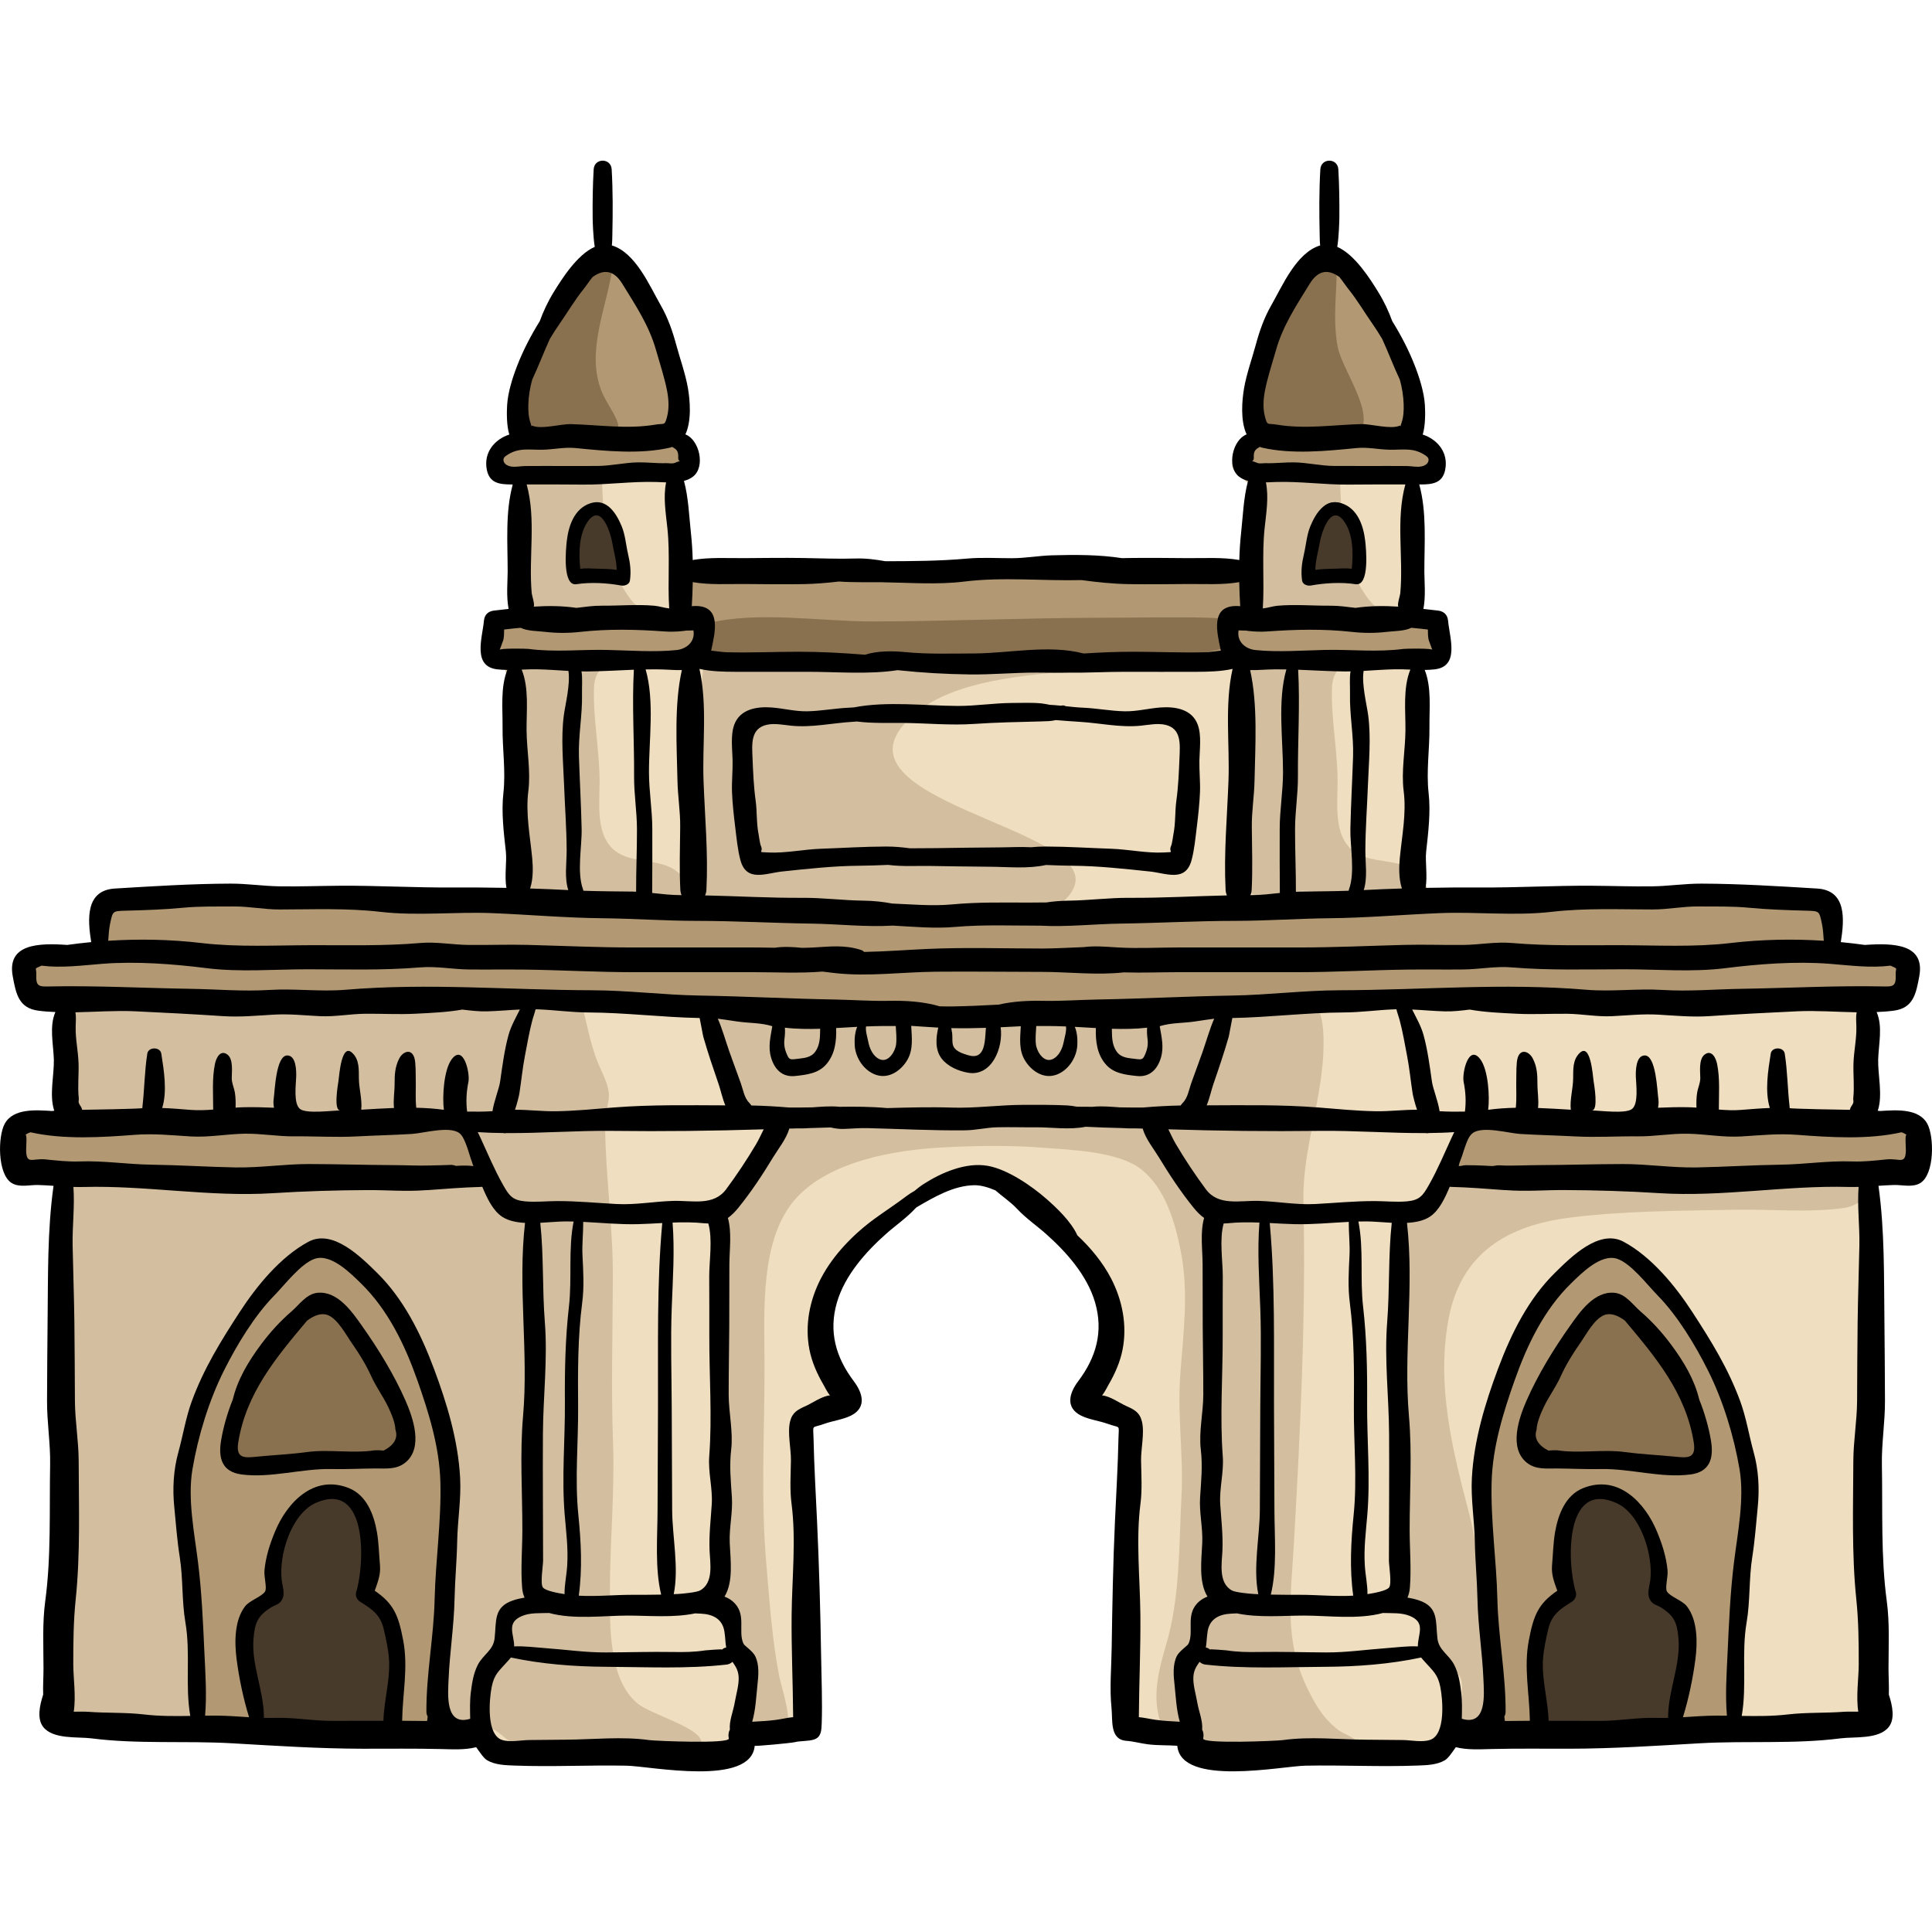
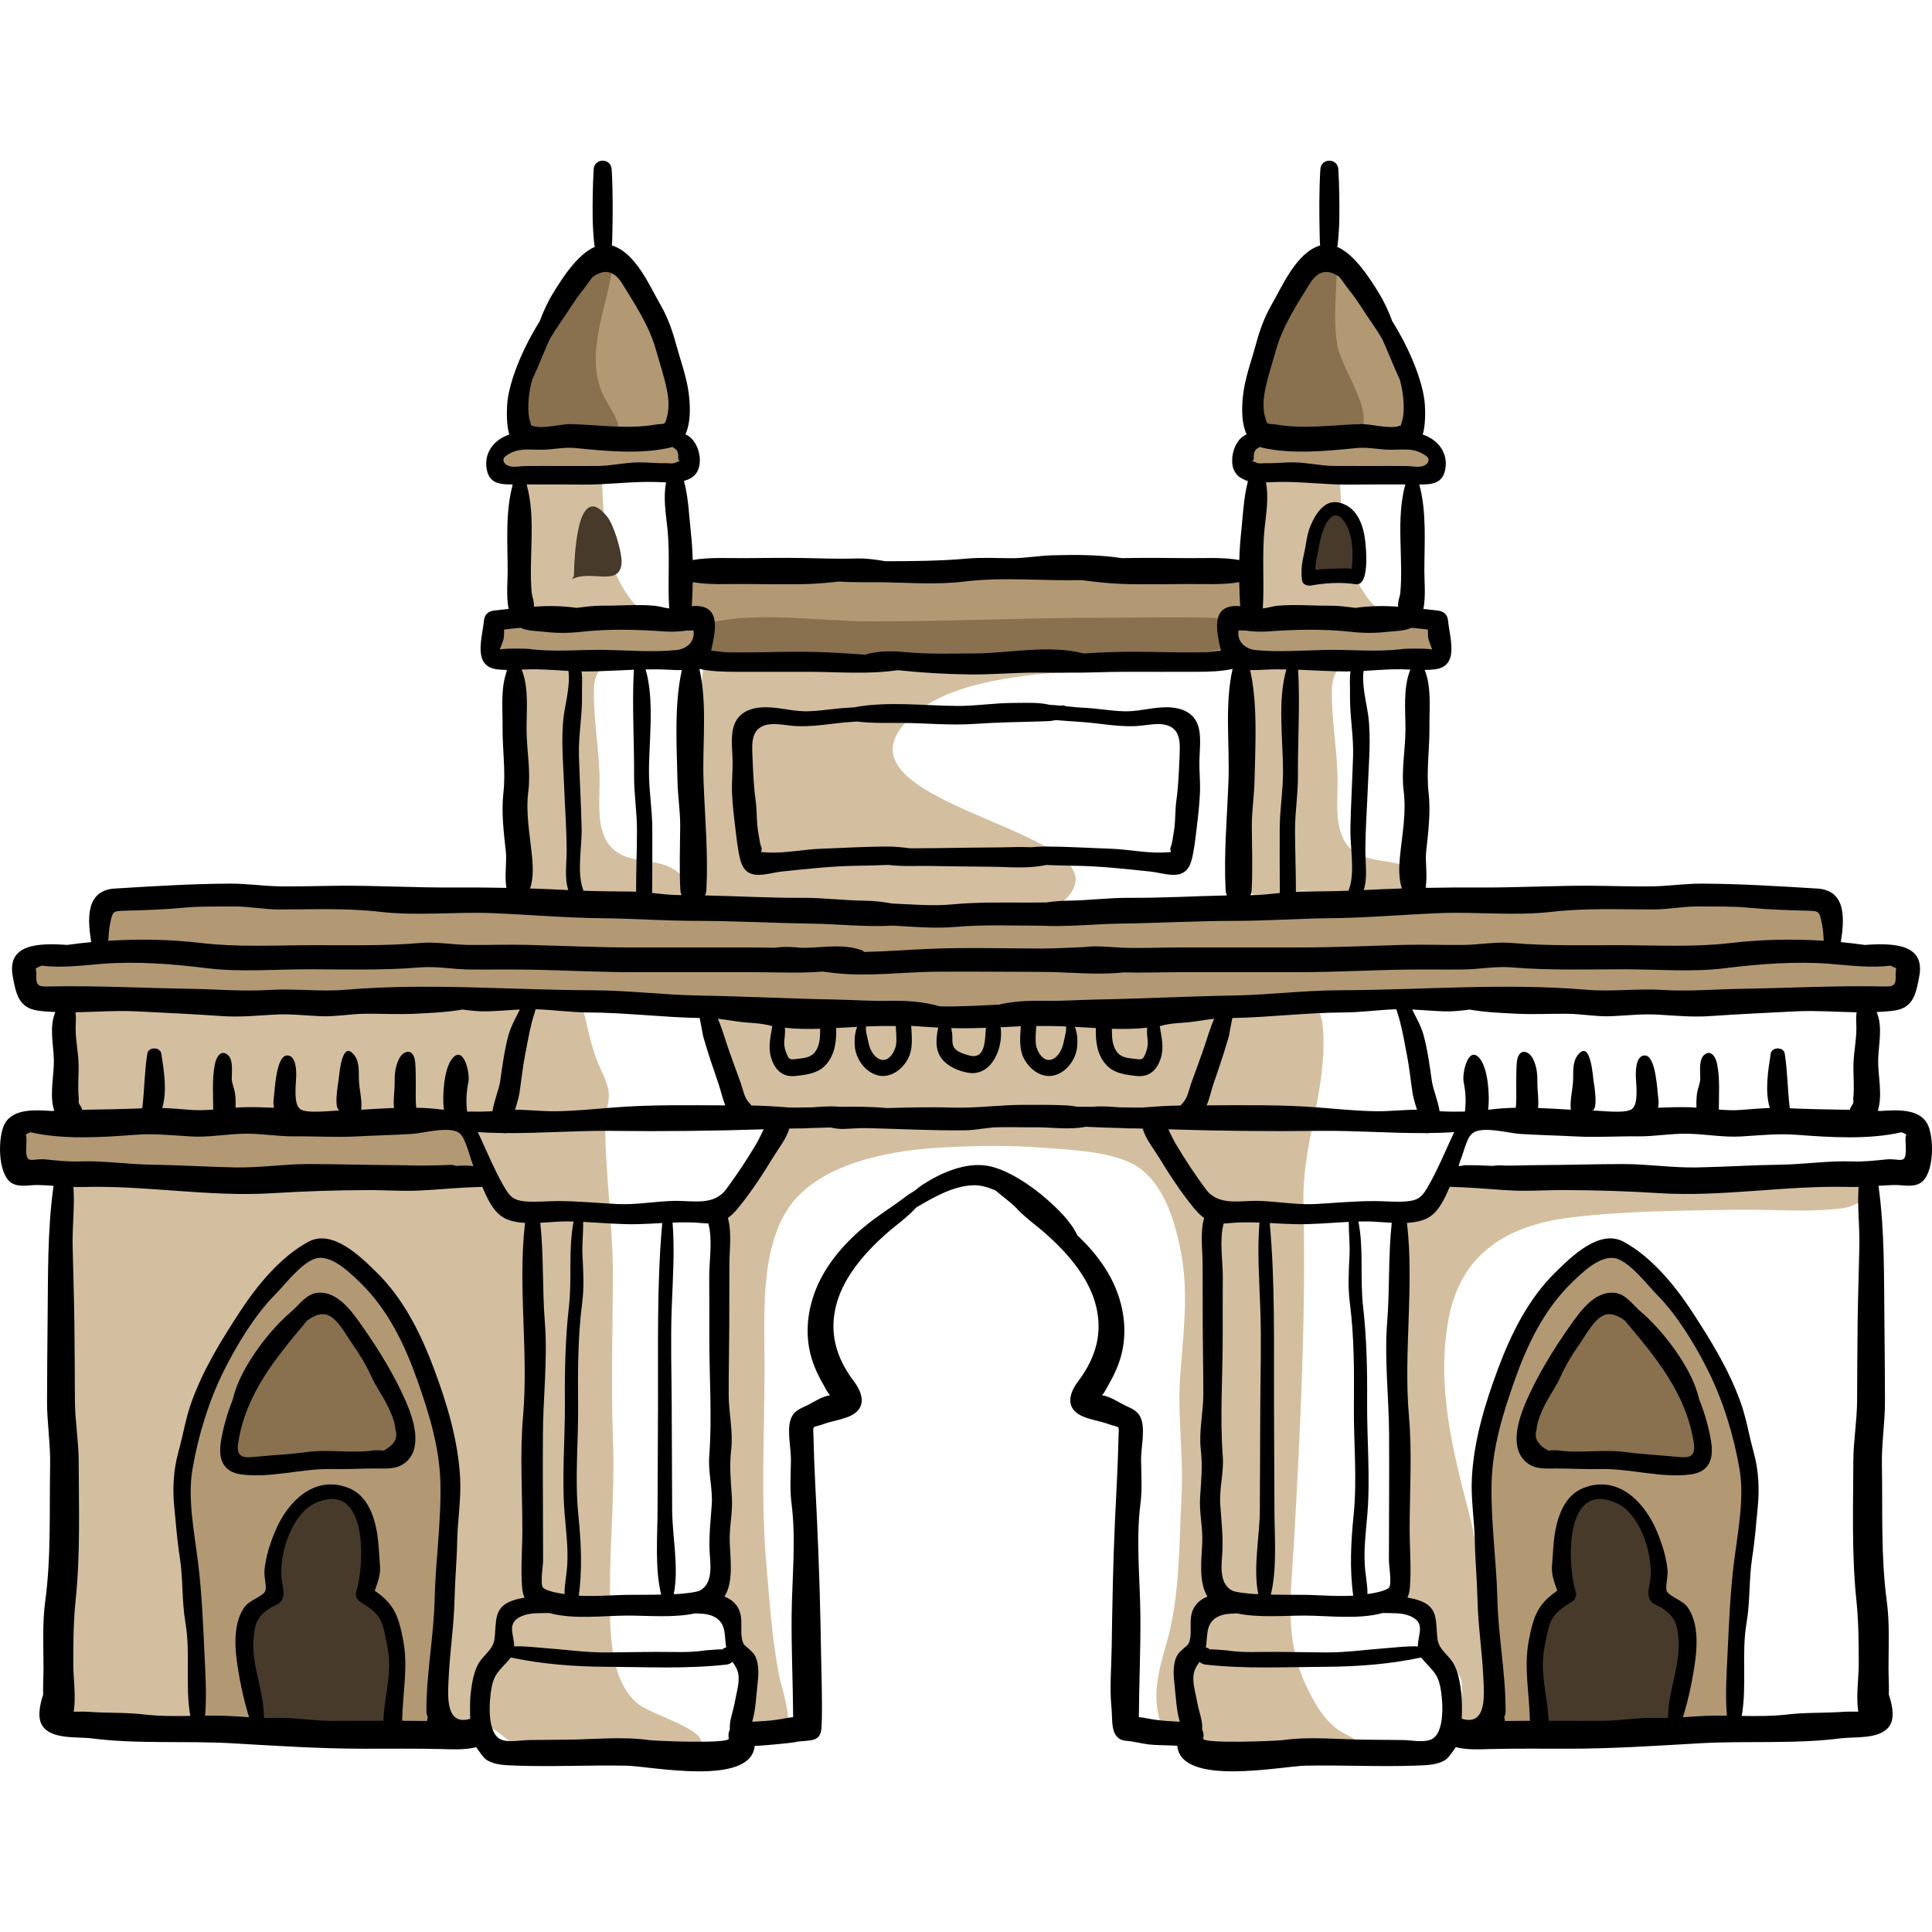
<svg xmlns="http://www.w3.org/2000/svg" version="1.1" id="Layer_1" x="0px" y="0px" viewBox="0 0 512.002 512.002" style="enable-background:new 0 0 512.002 512.002;" xml:space="preserve">
-   <path style="fill:#EFDEBF;" d="M506.458,299.46c-1.538-0.97-3.517,0.023-5.334,0.063c-1.802,0.04-3.587-0.988-4.458-2.565  c-1.142-2.07-0.186-5.127-0.14-7.42c0.101-5.092-2.919-9.618-2.7-14.862c0.178-4.267,2.384-8.738,6.354-10.309  c1.522-0.603,3.285-0.797,4.466-1.929c2.467-2.366,0.262-6.846-2.915-8.107c-3.177-1.261-6.751-0.608-10.158-0.869  c-3.409-0.261-7.291-2.135-7.627-5.537c-0.232-2.344,1.334-4.786,0.432-6.961c-1.017-2.449-4.296-2.768-6.947-2.702  c-15.596,0.387-31.192,0.774-46.788,1.16c-17.077,0.423-33.867,0.361-51.009,0.783c-1.111,0.027-2.355,0.005-3.142-0.781  c-0.74-0.736-0.813-1.89-0.842-2.933c-0.273-9.831-0.547-19.663-0.82-29.494c-0.254-9.108-0.076-17.998-0.091-27.109  c-0.002-1.433,0.033-2.984,0.909-4.118c0.876-1.134,2.929-1.409,3.626-0.156c2.37-1.249,3.571-4.35,2.664-6.869  c-0.907-2.521-3.81-4.141-6.432-3.594c-0.56,0.117-1.205,0.301-1.653-0.052c-0.464-0.366-0.414-1.071-0.321-1.654  c0.859-5.364,1.325-9.526,1.007-15.074l-1.034-18.078c-0.053-0.947-0.094-1.958,0.384-2.777c0.754-1.291,2.453-1.607,3.676-2.467  c1.823-1.282,2.441-4.004,1.352-5.948c-1.09-1.944-3.735-2.836-5.779-1.95c1.568-0.679,1.13-9.457,1.036-10.946  c-0.215-3.429-0.711-7.275-2.557-10.236c-2.213-3.547-2.323-8.355-4.134-12.239c-1.825-3.912-4.326-7.512-7.386-10.56  c-2.344-2.335-5.39-4.467-8.673-4.062c-2.809,0.347-5.05,2.469-6.869,4.637c-5.662,6.746-9.316,15.121-10.586,23.825  c-0.567,3.886-0.469,7.816-0.919,11.712c-0.568,4.926-2.4,6.73-4.554,10.864c-0.625,1.198-0.594,2.925,0.55,3.644  c0.679,0.427,1.546,0.379,2.317,0.606c1.671,0.493,2.693,2.259,2.902,3.988c0.208,1.729-0.225,3.461-0.557,5.17  c-0.989,5.076,0.703,14.107-4.791,16.808c-2.369,1.165-5.116,1.175-7.757,1.161c-26.99-0.14-53.981-0.279-80.972-0.419  l-40.486-0.209c-4.096-0.021-14.851,1.767-17.713-0.997c-2.31-2.231-1.982-8.748-2.12-11.64c-0.134-2.788-0.063-5.592-0.271-8.376  c-0.124-1.655-0.219-3.441,0.668-4.844c0.585-0.927,1.527-1.564,2.265-2.374c0.738-0.812,1.282-1.992,0.831-2.991  c-0.627-1.389-2.633-1.472-3.667-2.591c-1.154-1.251-0.696-3.245-0.079-4.831c1.824-4.696-0.754-10.952-2.137-15.611  c-1.246-4.195-1.125-8.341-2.759-12.49c-1.728-4.388-4.203-8.481-7.307-12.033c-1.352-1.547-2.957-3.068-4.983-3.412  c-3.128-0.533-5.941,1.869-8.056,4.235c-5.992,6.702-10.627,14.604-13.603,23.086c-1.298,3.701-2.779,7.97-3.207,11.853  c-0.363,3.288,1.011,7.216-2.121,9.581c-1.587,1.197-4.122,1.468-4.737,3.357c-0.363,1.11,0.178,2.337,0.973,3.192  s1.823,1.451,2.726,2.192c3.56,2.921,3.731,7.157,3.635,11.296c-0.144,6.231,0.027,12.441-0.335,18.673  c-0.093,1.617-0.238,3.329-1.194,4.637c-0.96,1.316-2.554,1.973-3.893,2.902c-1.86,1.29-3.324,3.292-3.539,5.546  c-0.216,2.253,1.041,4.688,3.174,5.449c0.89,0.318,1.888,0.35,2.699,0.836c2.231,1.339,1.366,3.909,1.113,5.911  c-0.37,2.942-0.205,5.266,0.237,8.312c1.766,12.156,0.904,24.71,0.905,37.093c0,5.178,0.045,8.738-4.969,11.038  c-4.572,2.096-9.803,2.031-14.725,1.896l-77.126-2.114c-2.681-0.073-5.421-0.14-7.979,0.667c-2.558,0.806-4.946,2.659-5.657,5.245  c-0.718,2.619,0.268,5.797-1.479,7.877c-1.188,1.416-3.262,1.74-5.094,1.504s-3.584-0.926-5.418-1.159  c-2.783-0.351-5.843,0.514-7.565,2.729s-1.617,5.835,0.607,7.544c1.117,0.859,2.562,1.154,3.784,1.852  c3.285,1.875,4.275,6.152,4.288,9.934c0.023,6.597,0.526,13.151,0.556,19.763c0.008,1.659-0.165,3.604-1.569,4.487  c-2.358,1.483-5.315-1.516-8.049-0.979c-2.765,0.542-3.52,4.082-3.682,6.896c-0.109,1.915-0.04,4.204,1.574,5.241  c1.359,0.872,3.139,0.392,4.748,0.54c2.452,0.224,5.266,1.53,6.365,3.82c0.855,1.785,0.93,3.834,0.878,5.813  c-0.104,3.98,0.17,7.949,0.181,11.94c0.019,6.358,0.049,12.714,0.069,19.072c0.037,12.83,0.035,25.661-0.168,38.49  c-0.187,11.818-0.546,23.634-0.946,35.447c-0.212,6.27-0.437,12.54-0.656,18.809c-0.163,4.672-1.883,10.277,2.574,13.422  c0.08,0.057,0.164,0.114,0.249,0.17c2.586,1.687,5.803,2.015,8.883,2.225c14.478,0.988,28.997,0.37,43.47-0.373  c14.237-0.731,28.367-0.439,42.636-0.33c4.231,0.031,8.625,0.1,12.43,1.951c2.544,1.238,4.679,3.21,7.241,4.411  c8.416,3.948,19.654,0.14,28.685,1.23c10.977,1.324,22.524,1.833,32.973-2.407c2.991-1.213,5.833-2.795,8.899-3.801  c4.431-1.452,9.144-1.639,13.824-1.66c0.088-0.961,0.163-1.922,0.185-2.886c-1.995-8.037-1.245-17.65-1.465-25.726  c-0.243-8.925-0.003-17.973-0.778-26.869c-0.758-8.698-4.96-21.465,3.168-28.048c1.969-1.595,4.939-1.462,6.705-2.816  c3.511-2.692-1.666-6.388-3.118-8.687c-3.086-4.885-4.068-11.163-2.763-16.782c1.448-6.234,5.197-11.372,9.785-15.807  c0.016-0.254,0.099-0.518,0.315-0.771c6.29-7.374,14.755-14.205,23.762-18.027c5.587-2.371,11-1.32,15.561,2.597  c5.026,4.316,8.484,10.368,12.966,15.213c3.897,4.212,8.404,8.104,10.701,13.495c2.232,5.236,2.135,11.712-0.539,16.765  c-1.534,2.9-3.734,5.422-5.205,8.357c-1.958,3.909,0.501,4.08,3.962,5.275c4.739,1.637,8.595,3.404,9.19,8.855  c0.729,6.673-1.489,13.78-1.744,20.47c-0.693,18.146,1.219,36.905-1.788,54.859c-0.034,0.205-0.115,0.411-0.22,0.61  c0.335,0,0.669,0.001,1.003,0.001c4.447,0.005,9.005,0.028,13.172,1.581c4.446,1.657,8.058,5.181,12.688,5.984  c6.161,1.069,12.965,0.827,19.21,0.962c12.474,0.27,25.058-0.379,37.213-3.384c5.173-1.279,10.254-2.978,15.517-3.81  c6.206-0.981,12.53-0.735,18.81-0.571c25.982,0.677,53.109,1.114,78.917-2.412c5.14-0.703,7.303-1.968,6.224-7.037  c-1.199-5.626-1.074-11.04-1.078-16.812c-0.009-13.427-0.016-26.855,0.021-40.284c0.002-1.076,0.006-2.153,0.009-3.229  c0.041-12.572,0.118-25.143,0.201-37.715c0.043-6.356,0.088-12.713,0.133-19.07c0.041-5.75-1.418-11.087-1.573-16.828  c-0.024-0.903-0.005-1.873,0.521-2.608c0.733-1.027,2.181-1.227,3.438-1.113c1.258,0.115,2.537,0.45,3.761,0.145  c1.527-0.38,2.672-1.716,3.241-3.184c0.569-1.468,0.655-3.071,0.735-4.643C507.971,302.394,507.895,300.367,506.458,299.46z" />
  <g>
    <path style="fill:#D3BF9F;" d="M92.359,237.433c9.231,0.346,18.414,1.042,27.483,2.185c8.656,1.091,17.961-3.382,25.955,2.668   c6.209,4.699,6.6,16.416,8.366,23.582c1.197,4.859,2.115,9.718,3.766,14.429c1.061,3.03,3.258,6.473,3.436,9.708   c0.116,2.103-1.014,5.023-1.007,7.481c0.036,13.776,2.121,27.398,2.061,41.177c-0.062,14.533-0.491,29.07,0.044,43.6   c0.483,13.121-0.834,26.214-0.825,39.332c0.006,9.141-0.453,23.646,7.479,29.971c3.263,2.602,15.197,6.01,16.546,9.395   c2.584,6.49-19.276,5.252-21.918,5.172c-10.173-0.307-22.836,0.625-30.839-6.352c-4.396-3.833-8.719-2.656-14.411-2.242   c-21.482,1.567-42.097,0.859-63.514-1.463c-9.174-0.995-18.524-1.359-27.75-1.533c-6.443-0.122-11.037,0.275-11.963-6.945   c-1.36-10.597,0.984-21.739,1.594-32.302c0.74-12.833,1.422-25.745,1.144-38.593c-0.258-11.949-1.03-23.83-1.75-35.761   c-0.382-6.329,4.796-25.853-0.708-30.491c-3.782-3.185-8.738,2.202-12.077-1.575c-1.84-2.082-1.361-8.268,1.251-9.644   c2.707-1.422,8.297,1.686,10.807,0.027c5.377-3.552,2.25-20.543,2.611-25.767c0.149-2.156,1.724-6.163,0.896-8.2   c-0.985-2.423-1.424-2.243-4.018-2.51c-2.694-0.277-3.959,1.906-6.391,0.044c-1.298-0.993-2.456-4.378-1.909-5.861   c2.224-6.032,13.346-2.922,17.638-4.362c8.257-2.771-0.843-12.738,10.199-13.598C53.609,237.52,73.088,236.712,92.359,237.433z" />
    <path style="fill:#D3BF9F;" d="M295.867,295.745c7.672-0.415,16.135-2.415,19.926-9.272c2.977-5.385,5.42-10.224,7.65-15.808   c2.239-5.606,6.311-5.842,12.605-6.52c11.919-1.284,14.801,1.135,14.715,12.741c-0.104,14.118-5.661,27.513-5.339,41.608   c0.688,30.03-0.812,60.499-2.529,90.611c-0.81,14.211-2.713,25.71,3.74,38.647c2.093,4.197,4.06,7.657,7.891,10.596   c2.298,1.762,5.252,1.874,5.769,5.088c-4.611,3.222-15.824,2.426-21.195,2.2c-9.084-0.382-26.398,3.149-30.984-7.672   c-3.156-7.449-1.188-14.942,0.993-22.358c3.642-12.379,3.333-26.332,4.009-39.21c0.556-10.597-1.105-21.046-0.359-31.673   c0.792-11.295,2.362-21.865,0.154-33.153c-1.501-7.677-4.129-16.807-10.627-21.802c-6.095-4.685-18.841-5.067-26.255-5.636   c-8.655-0.665-17.492-0.506-26.153-0.055c-12.658,0.661-29.818,3.58-38.783,13.34c-9.956,10.84-8.491,30.799-8.481,44.487   c0.015,17.73-1.048,35.274,0.505,52.956c0.871,9.926,1.49,19.637,3.406,29.432c0.517,2.642,3.491,11.347,1.869,13.797   c-3.238,4.889-8.668,0.535-9.666-2.57c-2.74-8.516-1.986-17.92-5.708-26.093c-1.027-2.255-3.012-4.494-3.532-6.79   c-1.006-4.452,0.45-10.045,0.497-14.497c0.174-16.588,2.248-33.15,0.97-49.67c-0.974-12.588-0.547-26.776-0.484-38.345   c1.68-5.644,11.465-18.816,16.513-22.742c4.856-3.776,13.132-2.779,19.011-2.474c13.407,0.695,26.803,0.93,40.263,0.93   c8.696,0,17.393,0,26.089,0C293.488,295.835,294.667,295.809,295.867,295.745z" />
    <path style="fill:#D3BF9F;" d="M371.165,324.008c1.356,16.418,1.744,33.983,0.93,50.561c-0.425,8.652-0.634,17.358-1.038,26.06   c-0.285,6.139-3.089,16.251,0.23,22.007c1.601,2.776,3.363,2.889,5.6,4.965c3.224,2.991,2.466,5.268,3.886,9.255   c1.309,3.674,4.557,4.478,6.213,7.629c1.524,2.898-1.232,12.285,1.89,13.607c7.573,3.207,5.154-17.7,4.985-19.781   c-1.019-12.494-1.405-25.294-4.584-37.446c-4.386-16.768-8.607-33.599-5.433-51.082c3.211-17.674,15.585-25.071,32.464-27.136   c14.471-1.771,28.961-1.775,43.478-2.054c9.294-0.178,19.707,0.836,28.918-0.467c3.958-0.56,10.406-4.95,6.329-9.729   c-3.452-4.045-20.356,0.138-25.347,0.507c-23.69,1.75-46.681-1.928-70.335-1.956c-3.858-0.005-13.735-1.118-16.837,1.925   c-1.381,1.355-1.024,4.117-2.422,5.85C377.321,320.162,371.692,319.065,371.165,324.008z" />
    <path style="fill:#D3BF9F;" d="M161.503,175.847c-2.396,0.912-3.994,2.835-4.1,6.637c-0.225,8.135,1.527,16.653,1.497,24.932   c-0.024,6.62-1.27,15.893,6.057,19.225c5.255,2.389,11.968,0.763,16.081,5.94c4.417,5.56-1.33,5.641-6.486,5.971   c-8.232,0.527-16.625-2.256-24.785-2.512c-2.723-0.086-11.855,2.422-14.208,0.46c-2.101-1.753-0.494-7.008-0.233-9.054   c0.711-5.568,0.736-10.947,0.742-16.586c0.008-8.31-0.688-16.537-1.255-24.816c-0.287-4.201-0.065-7.181-1.807-11.048   c-1.248-2.771-3.428-4.531-2.156-7.858c0.985-2.573,3.78-4.392,4.974-7.084c3.056-6.886,3.468-21.572,1.593-28.904   c-1.17-4.575-10.131-5.676-4.76-11.269c2.257-2.351,3.619-1.505,4.843-4.252c0.855-1.919,0.693-4.552,0.983-6.594   c1.621-11.404,3.421-21.618,10.748-30.914c1.504-1.909,8.114-11.002,11.329-8.177c1.629,1.431-0.628,7.676-0.988,9.476   c-2.99,14.951-1.345,30.301-0.225,45.373c0.909,12.223-0.13,23.78,7.942,34.225c3.325,4.303,8.105,4.207,12.956,5.209   c2.658,0.55,4.07-0.529,4.892,2.394c1.477,5.259-3.934,8.727-7.933,9.047C172.041,176.081,166.551,173.925,161.503,175.847z" />
    <path style="fill:#D3BF9F;" d="M357.079,175.847c-2.396,0.912-3.994,2.835-4.1,6.637c-0.225,8.135,1.527,16.653,1.497,24.932   c-0.024,6.62-1.27,15.893,6.057,19.225c5.255,2.389,11.968,0.763,16.081,5.94c4.417,5.56-1.33,5.641-6.486,5.971   c-8.232,0.527-16.625-2.256-24.785-2.512c-2.723-0.086-11.855,2.422-14.208,0.46c-2.101-1.753-0.494-7.008-0.233-9.054   c0.711-5.568,0.736-10.947,0.742-16.586c0.008-8.31-0.688-16.537-1.255-24.816c-0.287-4.201-0.065-7.181-1.807-11.048   c-1.248-2.771-3.428-4.531-2.156-7.858c0.985-2.573,3.78-4.392,4.974-7.084c3.056-6.886,3.468-21.572,1.593-28.904   c-1.17-4.575-10.131-5.676-4.76-11.269c2.257-2.351,3.619-1.505,4.843-4.252c0.855-1.919,0.693-4.552,0.983-6.594   c1.621-11.404,3.421-21.618,10.748-30.914c1.504-1.909,8.114-11.002,11.329-8.177c1.629,1.431-0.628,7.676-0.988,9.476   c-2.99,14.951-1.345,30.301-0.225,45.373c0.909,12.223-0.13,23.78,7.942,34.225c3.325,4.303,8.105,4.207,12.956,5.209   c2.658,0.55,4.07-0.529,4.892,2.394c1.477,5.259-3.934,8.727-7.933,9.047C367.616,176.081,362.126,173.925,357.079,175.847z" />
    <path style="fill:#D3BF9F;" d="M188.847,166.186c2.837-2.458,8.189-1.795,13.134-2.009c11.154-0.48,22.46,0.024,33.624,0.024   c21.472,0,42.862,0.309,64.294,0.997c6.962,0.223,16.342-3.674,22.252,1.483c8.053,7.027-3.41,10.056-9.388,10.398   c-3.749,0.215-7.083-0.889-10.713-1.087c-5.377-0.293-11.392,1.149-16.786,1.688c-13.198,1.317-31.926,2.414-42.631,11.31   c-27.716,23.032,49.113,30.052,41.958,46.213c-5.321,12.02-32.093,6.652-41.762,6.206c-14.417-0.663-28.966-0.668-43.39-0.948   c-6.54-0.127-14.642-0.689-15.763-7.998c-0.991-6.459,0.707-14.841,1.455-21.292c0.797-6.862-0.473-13.452-0.012-20.279   c0.453-6.68,1.299-13.432,1.719-20.002C186.98,168.651,187.712,167.169,188.847,166.186z" />
    <path style="fill:#D3BF9F;" d="M186.587,267.663c0.64,6.942,5.269,18.325,9.732,23.563c6.811,7.993,26.809,3.684,36.34,3.033   c18.234-1.246,36.636,1.104,54.888,0.227c6.055-0.291,12.111-0.357,18.065-0.083c3.092,0.143,7.343,0.547,9.815-0.868   c6.629-3.795,9.452-18.523,9.516-25.338c-8.997,2.777-21.34,0.554-30.769,0.912c-11.672,0.443-23.449,0.277-35.109,0.875   c-12.613,0.647-25.483-1.856-38.199-1.835C210.081,268.168,199.331,268.634,186.587,267.663z" />
  </g>
  <g>
    <path style="fill:#B29974;" d="M53.496,458.07c-1.367-2.858-0.53-8.56-0.96-12.093c-0.718-5.923-1.393-11.739-1.956-17.656   c-0.734-7.719-1.869-15.19-1.943-22.941c-0.077-8.16-0.772-16.867,0.973-24.817c2.379-10.84,8.054-20.292,14.711-29.05   c7.509-9.877,17.548-27.021,30.971-16.32c12.145,9.681,17.4,25.633,21.214,40.034c3.505,13.232,0.946,24.684,0.241,38.157   c-0.767,14.666,0.639,29.487-0.181,44.129c-10.847,0.322-21.847,0.152-32.806,0.667c-6.598,0.309-13.079,0.174-19.685,0.376   C60.81,458.654,56.033,459.61,53.496,458.07z" />
    <path style="fill:#B29974;" d="M419.738,333.723c-16.061,12.5-24.283,35.095-25.769,55.019   c-0.967,12.961-0.134,27.172,0.971,40.064c0.432,5.04,0.511,10.058,0.511,15.166c0,3.025-1.557,11.319,0.356,13.637   c2.216,2.685,11.893,1.327,15.106,1.434c8.047,0.27,15.776,0.413,23.811-0.019c5.664-0.305,11.466-0.247,17.085-0.486   c5.425-0.23,6.329,0.875,7.516-4.894c2.816-13.671,1.876-28.443,3.157-42.345c0.913-9.923,2.167-20.797-0.974-30.351   c-3.934-11.966-10.753-24.457-18.078-34.663c-3.226-4.494-6.493-9.8-10.862-13.284   C425.854,327.648,420.902,334.474,419.738,333.723z" />
    <path style="fill:#B29974;" d="M141.414,238.033c-24.631,0.013-49.326-1.429-74.059-1.458c-8.242-0.009-16.484,0.708-24.649,1.458   c-5.171,0.475-11.014,0.599-14.238,5.101c-3.468,4.844-0.881,7.551-7.747,8.866c-5.234,1.003-11.904-0.454-13.856,5.216   c-2.711,7.878,7.371,6.353,11.938,6.023c9.703-0.701,20.116-1.534,29.859-0.978c11.956,0.683,24.005,1.473,35.978,1.529   c11.832,0.055,23.609-0.508,35.435-0.497c17.214,0.016,34.415,0.72,51.619,1.167c16.731,0.434,33.668,0.016,50.366,1.131   c10.355,0.691,20.684,1.893,31.067,2.113c10.287,0.218,19.957-0.619,30.206-1.021c11.039-0.434,22.09-0.964,33.144-0.959   c17.27,0.009,34.421-0.343,51.625-0.99c16.47-0.619,33.072-2.665,49.593-1.817c12.287,0.632,24.501,1.835,36.835,1.835   c9.097,0,18.163,0.95,27.257,1.048c5.579,0.061,18.635,1.338,22.973-3.34c10.215-11.016-21.466-11.073-22.321-8.954   c1.603-3.968,5.122-9.825,0.403-13.054c-4.751-3.25-16.918-2.237-22.28-2.537c-5.155-0.288-10.313-0.626-15.466-0.968   c-11.262-0.749-23.279,1.124-34.681,1.211c-12.833,0.098-25.667,0.236-38.499,0.35c-18.631,0.166-37.416,4.517-56.298,4.654   c-18.571,0.135-37.089-1.104-55.632-1.752c-19.652-0.688-39.162-0.404-58.814-1.661c-9.995-0.64-19.801-1.226-29.824-1.227   C161.321,238.517,151.467,237.999,141.414,238.033z" />
    <path style="fill:#B29974;" d="M120.041,295.835c-20.079,0-40.151,0.262-60.112,0.971c-9.174,0.326-18.422,0.864-27.613,0.971   c-6.23,0.073-12.526-1.224-18.669-0.93c-4.765,0.228-8.564,0.392-9.101,5.76c-1.189,11.911,29.331,7.602,36.267,7.907   c19.806,0.871,39.71-1.454,59.241-0.635c5.384,0.226,21.434,3.867,25.839,0.536C130.55,306.896,125.372,299.349,120.041,295.835z" />
-     <path style="fill:#B29974;" d="M390.109,297.778c-2.509,3.442-7.687,8.688-7.697,13.041c35.692,1.503,71.613,1.23,107.402-0.52   c6.365-0.312,18.975,3.176,18.705-6.074c-0.256-8.742-23.835-4.991-30.044-4.991C451.115,299.236,422.439,297.323,390.109,297.778z   " />
    <path style="fill:#B29974;" d="M144.814,163.231c-5.971-0.058-15.507-2.669-16.515,4.711c-1.319,9.663,9.203,5.49,16.103,5.49   c7.101,0,14.123,0.279,21.189,0.491c5.199,0.155,12.359,1.386,17.321,0.238c3.429-0.793,2.955,0.006,3.676-3.377   c0.618-2.897-0.4-6.138-2.668-7.088c-0.863-0.362-4.386,0.499-5.57,0.506c-4.132,0.024-8.111-0.957-12.252-0.992   C157.606,163.137,148.848,165.176,144.814,163.231z" />
    <path style="fill:#B29974;" d="M341.049,165.174c-3.906-1.344-16.682-2.595-17.011,2.89c-0.327,5.446,7.08,5.327,10.812,5.369   c15.613,0.173,30.949,0.852,46.431-0.085C390.032,159.174,339.305,165.302,341.049,165.174z" />
    <path style="fill:#B29974;" d="M157.443,115.142c-3.822-0.173-7.835,1.255-11.746,1.468c-2.655,0.145-6.456-0.479-8.897,0.515   c-4.773,1.946-6.389,6.138-0.657,7.244c4.694,0.906,49.803,2.666,46.837-5.603C180.449,111.718,158.525,115.189,157.443,115.142z" />
    <path style="fill:#B29974;" d="M353.193,116.114c-4.176-1.952-15.729-1.889-19.913,0.501c-1.163,0.664-3.73,3.812-2.927,5.825   c1.031,2.587,3.597,1.835,6.196,1.931c9.708,0.362,19.378,0.017,29.045,0.475c3.697,0.174,13.949,2.775,15.335-1.93   C375.478,110.551,354.188,118.664,353.193,116.114z" />
    <path style="fill:#B29974;" d="M182.7,151.087c-0.692,5.223-2.879,11.011,4.287,12.228c0.174,4.998-3.876,7.726,1.41,10.249   c3.801,1.814,10.57,1.299,14.665,1.32c9.67,0.05,19.532,0.45,29.211-0.038c17.37-0.876,34.63-0.624,51.975-0.446   c10.218,0.106,20.587-1.013,30.728-0.49c4.95,0.256,9.995,1.691,11.039-4.367c0.454-2.636-1.709-3.129,0.437-5.719   c1.55-1.869,4.54-1.295,5.985-3.975c4.322-8.015-2.63-9.338-8.239-8.791c-16.985,1.659-34.106,0.514-51.148,0.513   c-17.958-0.001-35.877,0-53.885,0C209.878,151.573,193.125,148.2,182.7,151.087z" />
  </g>
  <g>
    <path style="fill:#89704E;" d="M80.697,347.808c-8.804,5.399-16.013,18.677-18.361,28.554c-3.43,14.429,5.862,11.533,17.293,10.329   c6.092-0.641,24.664,2.698,27.302-3.645c2.671-6.419-5.225-17.367-7.54-22.847c-2.113-5.001-4.26-8.435-8.701-11.923   c-1.232-0.968-2.443-2.237-4.058-2.53C82.385,344.975,83.45,347.374,80.697,347.808z" />
    <path style="fill:#89704E;" d="M187.558,165.174c13.372-3.299,29.721-0.479,43.382-0.486c20.436-0.01,40.858-0.969,61.289-0.971   c9.378-0.001,18.798-0.271,28.171,0c9.018,0.261,3.591,2.507,3.577,8.185c-12.072,2.912-25.533,3.01-38.022,2.986   c-15.56-0.029-31.103,0.973-46.665,0.971c-14.36-0.001-28.726-0.485-43.121-0.485c-1.753,0-8.968,0.983-10.212-0.341   C183.879,172.82,187.103,169.527,187.558,165.174z" />
    <path style="fill:#89704E;" d="M422.167,347.808c-8.649,5.699-18.945,22.647-18.457,33.516c0.234,5.227,2.852,5.692,8.087,5.878   c7.8,0.279,15.72-0.326,23.604,0.058c9.308,0.454,17.864,1.142,14.937-9.823c-1.896-7.102-5.622-12.324-9.336-18.457   c-2.223-3.671-4.361-9.351-8.148-11.536C427.321,344.251,424.392,348.32,422.167,347.808z" />
  </g>
  <g>
    <path style="fill:#473A2B;" d="M79.726,399.296c-4.48,2.687-6.52,9.912-7.042,14.81c-0.61,5.728,0.537,6.646-2.934,10.869   c-5.143,6.255-6.27,29.706,2.421,34.069c3.186,1.6,10.688-0.149,14.264-0.003c3.931,0.161,8.101,1.046,12.01,0.284   c3.541-0.691,2.378,0.514,4.232-2.713c3.808-6.626,4.549-22.549-0.116-28.906c-1.146-1.561-3.789-1.759-4.738-3.253   c-3.905-6.145,2.231-15.742-1.097-22.644C93.757,395.655,84.88,394.351,79.726,399.296z" />
    <path style="fill:#473A2B;" d="M419.738,396.382c-3.88,4.872-4.779,11.053-5.369,16.987c-0.25,2.523,0.198,5.615-0.479,8.047   c-0.775,2.784-0.848,1.742-2.652,4.442c-3.069,4.594-3.194,11.427-3.181,16.804c0.016,6.039-1.285,14.824,4.725,16.864   c13.478,4.574,30.725,4.166,33.076-11.765c0.836-5.671,1.897-11.299,0.095-16.903c-1.581-4.915-6.242-6.382-7.278-10.913   c-1.275-5.58-0.064-11.377-3.206-17.01C432.38,397.394,425.645,391.641,419.738,396.382z" />
    <path style="fill:#473A2B;" d="M346.879,151.573c1.444-3.923-0.291-19.105,7.298-18.468c5.04,0.423,7.799,14.756,6.219,18.383   C356.41,151.862,352.452,152.058,346.879,151.573z" />
    <path style="fill:#473A2B;" d="M152.1,152.545c0.12-3.853,0.547-25.986,8.853-15.569c1.755,2.202,3.936,9.495,3.774,12.171   c-0.397,6.56-8.304,1.693-13.113,4.369" />
  </g>
  <g>
    <path style="fill:#B29974;" d="M155.229,69.586c-4.668,3.99-8.588,13.322-10.577,17.949c-2.807,6.527-6.291,15.017-5.667,22.251   c0.885,10.24,29.079,6.679,35.236,5.339c10.277-2.237,6.046-17.734,3-25.035c-2.662-6.38-11.032-25.689-19.772-21.936   C156.695,68.478,155.954,68.968,155.229,69.586z" />
    <path style="fill:#B29974;" d="M349.306,68.998c-9.189,7.947-14.495,24.103-14.567,35.949c-0.017,2.835-0.743,8.179,1.09,10.668   c2.473,3.356,9.539,2.182,13.426,1.982c5.003-0.258,21.893,0.888,24.966-3.293c4.132-5.622-2.42-18.459-5.106-23.556   c-2.505-4.752-5.983-8.564-8.758-12.98c-1.256-2.001-1.757-3.98-3.255-5.842C353.362,67.271,352.42,69.564,349.306,68.998z" />
  </g>
  <g>
    <path style="fill:#89704E;" d="M162.3,70.942c-1.454,10.505-7.184,22.208-2.805,32.92c2.168,5.304,9.111,11.987-0.798,11.772   c-4.813-0.105-13.605,0.655-18.013-1.522c-6.374-3.148-1.892-17.338,0.783-23.071C144.238,85.104,153.979,66.651,162.3,70.942z" />
    <path style="fill:#89704E;" d="M349.306,69.969c-6.488,9.289-24.616,31.516-14.218,43.837c4.118,4.879,17.244,4.829,22.499,2.768   c9.58-3.76-1.764-17.734-3.081-24.627c-1.125-5.892-0.564-11.708-0.33-17.509C354.489,66.71,351.711,71.105,349.306,69.969z" />
  </g>
  <path d="M95.94,351.377c-2.63-3.717-6.431-9.266-11.761-8.775c-2.994,0.276-4.852,3.161-6.974,4.981  c-2.906,2.494-5.684,5.557-7.979,8.638c-3.51,4.708-6.276,9.41-7.529,14.641c-1.455,3.613-2.538,7.436-3.121,10.957  c-0.778,4.714,0.333,8.255,5.432,8.929c7.737,1.023,15.978-1.598,23.739-1.433c3.881,0.083,7.755-0.124,11.629-0.155  c2.854-0.022,5.674,0.372,8.067-1.58c4.762-3.888,2.052-11.772,0.031-16.375C104.444,364.306,100.295,357.533,95.94,351.377z   M101.655,384.432c-0.758-0.092-1.519-0.123-2.28-0.094c-5.968,0.916-12.146-0.33-18.113,0.485  c-4.183,0.571-8.548,0.761-12.783,1.175c-3.542,0.346-6.061,0.746-5.336-3.76c2.11-13.113,10.107-22.571,18.256-32.272  c1.869-1.382,3.756-2.103,5.446-1.465c2.685,1.016,4.922,5.364,6.52,7.628c1.89,2.678,3.717,5.691,5.064,8.681  c1.263,2.807,3.068,5.184,4.396,7.946c0.833,1.733,1.89,4.173,1.97,6.109C105.528,381.098,104.483,382.954,101.655,384.432z" />
-   <path d="M152.746,154.82c3.795-0.581,8.108-0.332,11.852,0.346c0.907,0.164,2.191-0.241,2.342-1.33  c0.34-2.441,0.069-4.589-0.489-6.967c-0.575-2.45-0.74-5.108-1.711-7.439c-1.417-3.399-3.947-7.465-8.257-6.066  c-4.245,1.38-5.79,5.882-6.267,9.917C149.961,145.436,148.996,155.394,152.746,154.82z M155.984,137.922  c3.506-4.531,5.918,3.704,6.258,5.813c0.38,2.371,1.178,4.858,1.18,7.291c-1.735-0.263-3.407-0.276-5.312-0.322  c-1.482-0.035-2.939-0.178-4.336,0.037C153.335,146.505,153.415,141.244,155.984,137.922z" />
  <path d="M510.743,297.779c-2.291-4.118-8.336-3.606-12.47-3.352c-0.215-0.019-0.432-0.048-0.649-0.064  c1.386-4.025-0.002-9.661,0.112-13.553c0.121-4.123,1.259-8.798-0.408-12.604c1.523-0.066,3.037-0.168,4.535-0.366  c5.194-0.69,5.905-4.459,6.764-9.093c1.597-8.614-6.774-8.865-14.419-8.329c-2.12-0.288-4.243-0.549-6.373-0.75  c0.974-6.099,1.524-13.723-6.273-14.195c-10.176-0.617-20.413-1.267-30.624-1.302c-4.437-0.015-8.625,0.651-13.004,0.718  c-5.335,0.081-10.704-0.123-16.042-0.158c-9.889-0.065-19.713,0.522-29.637,0.463c-4.794-0.028-9.627,0.006-14.46,0.099  c0.551-3.092-0.134-7.002,0.149-9.586c0.561-5.104,1.226-10.437,0.655-15.54c-0.653-5.827,0.277-11.633,0.221-17.51  c-0.048-4.901,0.592-10.469-1.255-15.119c0.903-0.009,1.793-0.052,2.656-0.154c6.64-0.782,3.96-8.326,3.534-12.893  c-0.149-1.591-1.134-2.508-2.686-2.686c-1.281-0.147-2.565-0.294-3.852-0.437c0.656-3.329,0.254-7.381,0.251-9.853  c-0.008-7.526,0.678-15.768-1.352-23.132c0.163,0,0.326,0,0.489,0c3.091-0.005,5.668-0.387,6.376-3.848  c0.949-4.642-2.095-8.129-5.949-9.376c0.72-2.281,0.707-5.778,0.578-7.842c-0.214-3.396-1.447-7.28-2.679-10.441  c-1.58-4.057-3.632-8.003-5.966-11.759c-0.942-2.576-2.11-5.127-3.694-7.692c-2.154-3.492-6.21-9.966-10.884-12.004  c0.439-2.6,0.548-6.961,0.554-7.484c0.044-4.343-0.016-8.726-0.266-13.062c-0.178-3.072-4.593-3.068-4.772,0  c-0.334,5.762-0.308,11.557-0.177,17.324c0.016,0.724,0.016,1.771,0.129,2.839c-6.299,1.908-9.985,10.685-12.95,15.859  c-1.876,3.275-3.107,6.758-4.096,10.421c-1.003,3.711-2.439,7.688-3.098,11.44c-0.571,3.258-1.044,8.72,0.654,12.358  c-3.663,1.391-5.368,8.506-2.064,11.152c0.71,0.569,1.548,0.93,2.446,1.17c-1.197,4.379-1.375,9.518-1.846,13.816  c-0.256,2.329-0.407,4.73-0.475,7.154c-4.465-0.782-9.136-0.467-13.645-0.499c-5.177-0.037-10.354-0.108-15.53-0.033  c-0.639,0.009-1.273,0.026-1.909,0.038c-6.081-0.94-12.463-0.924-18.481-0.754c-3.59,0.101-7.054,0.764-10.691,0.769  c-3.937,0.006-7.968-0.254-11.89,0.1c-7.199,0.648-14.386,0.684-21.64,0.701c-2.602-0.457-5.219-0.81-7.921-0.722  c-4.674,0.151-9.279-0.064-13.967-0.133c-5.177-0.076-10.354-0.005-15.53,0.033c-4.509,0.033-9.181-0.283-13.645,0.499  c-0.069-2.423-0.22-4.824-0.475-7.154c-0.471-4.297-0.649-9.437-1.846-13.816c0.897-0.241,1.736-0.601,2.446-1.17  c3.304-2.645,1.6-9.759-2.064-11.152c1.697-3.638,1.225-9.1,0.653-12.358c-0.658-3.752-2.095-7.729-3.098-11.44  c-0.99-3.663-2.22-7.145-4.096-10.421c-2.965-5.173-6.651-13.949-12.95-15.859c0.114-1.068,0.114-2.115,0.129-2.839  c0.13-5.768,0.157-11.562-0.177-17.324c-0.178-3.068-4.593-3.072-4.772,0c-0.251,4.336-0.312,8.719-0.266,13.062  c0.006,0.522,0.115,4.884,0.554,7.484c-4.675,2.037-8.73,8.512-10.884,12.004c-1.582,2.565-2.75,5.116-3.694,7.692  c-2.334,3.756-4.386,7.701-5.966,11.759c-1.232,3.161-2.465,7.045-2.679,10.441c-0.129,2.064-0.142,5.561,0.578,7.842  c-3.854,1.247-6.9,4.735-5.949,9.376c0.708,3.46,3.285,3.844,6.376,3.848c0.163,0,0.326,0,0.489,0  c-2.03,7.364-1.344,15.606-1.352,23.132c-0.002,2.472-0.405,6.524,0.251,9.853c-1.285,0.143-2.571,0.291-3.852,0.437  c-1.552,0.178-2.537,1.095-2.686,2.686c-0.426,4.568-3.106,12.113,3.534,12.893c0.863,0.101,1.753,0.144,2.656,0.154  c-1.847,4.65-1.208,10.219-1.255,15.119c-0.057,5.876,0.874,11.682,0.22,17.51c-0.571,5.102,0.094,10.436,0.655,15.54  c0.283,2.584-0.403,6.493,0.149,9.586c-4.832-0.092-9.666-0.127-14.46-0.099c-9.923,0.058-19.748-0.528-29.637-0.463  c-5.339,0.035-10.707,0.24-16.042,0.158c-4.379-0.066-8.566-0.732-13.004-0.718c-10.211,0.034-20.448,0.684-30.623,1.302  c-7.797,0.473-7.246,8.096-6.273,14.195c-2.13,0.201-4.252,0.462-6.373,0.75c-7.644-0.535-16.017-0.285-14.418,8.329  c0.859,4.634,1.57,8.402,6.764,9.093c1.497,0.199,3.013,0.3,4.536,0.366c-1.667,3.805-0.529,8.481-0.408,12.604  c0.114,3.891-1.275,9.527,0.112,13.553c-0.218,0.016-0.433,0.045-0.649,0.064c-4.133-0.255-10.179-0.768-12.47,3.352  c-1.856,3.336-1.98,13.366,1.824,15.733c2.025,1.26,4.759,0.47,6.966,0.528c1.416,0.037,2.779,0.126,4.134,0.218  c-1.671,11.981-1.427,23.892-1.577,36.012c-0.085,6.979-0.108,13.958-0.145,20.936c-0.03,5.736,0.923,11.305,0.817,16.974  c-0.223,11.983,0.307,24.274-1.294,36.123c-0.796,5.891-0.46,11.909-0.462,17.861c-0.001,2.332-0.168,4.673-0.087,6.937  c-0.949,2.871-1.678,6.431,0.016,8.571c2.637,3.335,9.132,2.551,12.722,3.01c12.445,1.59,24.86,0.593,37.364,1.313  c11.55,0.665,22.952,1.42,34.55,1.44c6.946,0.012,13.904-0.086,20.848,0.086c2.723,0.067,6.254,0.284,9.253-0.493  c1.005,1.402,1.987,2.919,2.89,3.454c2.137,1.266,4.865,1.323,7.264,1.415c9.906,0.378,19.843-0.166,29.739,0.034  c6.263,0.127,32.977,5.628,33.919-5.275c-0.015,0.179,9.649-0.719,10.558-0.947c1.659-0.415,3.581-0.206,5.171-0.719  c1.888-0.608,1.965-2.414,2.025-4.183c0.205-5.917-0.062-11.894-0.152-17.813c-0.184-11.931-0.527-23.86-1.076-35.779  c-0.341-7.394-0.779-14.68-0.938-22.117c-0.079-3.746-0.64-2.505,2.837-3.758c2.199-0.791,5.031-1.151,7.092-2.189  c4.248-2.141,3.085-6.019,0.742-9.118c-4.755-6.288-6.733-13.162-4.45-20.931c2.084-7.093,7.569-13.285,12.979-18.09  c2.567-2.279,5.308-4.127,7.659-6.638c0.136-0.145,0.283-0.279,0.425-0.42c4.601-2.677,9.827-5.775,15.319-5.855  c1.697-0.024,3.64,0.526,5.606,1.372c1.879,1.648,4.016,3.054,5.749,4.903c2.351,2.51,5.092,4.359,7.659,6.638  c5.411,4.805,10.896,10.997,12.979,18.09c2.284,7.77,0.305,14.643-4.45,20.931c-2.344,3.099-3.507,6.978,0.742,9.118  c2.06,1.039,4.893,1.397,7.092,2.189c3.477,1.253,2.918,0.012,2.837,3.758c-0.158,7.437-0.597,14.723-0.938,22.117  c-0.514,11.169-0.695,22.35-0.867,33.528c-0.08,5.238-0.579,10.698-0.044,15.884c0.342,3.306-0.494,8.383,3.917,8.712  c2.003,0.15,3.863,0.704,5.857,0.942c2.542,0.305,5.113,0.192,7.663,0.373c0.943,10.903,27.656,5.401,33.919,5.275  c9.898-0.2,19.835,0.344,29.741-0.034c2.4-0.092,5.127-0.149,7.264-1.415c0.903-0.535,1.885-2.052,2.89-3.454  c2.999,0.777,6.53,0.561,9.253,0.493c6.944-0.172,13.902-0.074,20.848-0.086c11.597-0.02,23.001-0.775,34.55-1.44  c12.503-0.72,24.919,0.278,37.364-1.313c3.59-0.46,10.084,0.325,12.721-3.01c1.694-2.142,0.966-5.701,0.016-8.571  c0.079-2.265-0.086-4.604-0.087-6.937c-0.002-5.952,0.334-11.97-0.462-17.861c-1.601-11.849-1.07-24.139-1.294-36.123  c-0.106-5.669,0.848-11.238,0.817-16.974c-0.037-6.979-0.061-13.959-0.145-20.936c-0.15-12.12,0.093-24.03-1.576-36.012  c1.355-0.093,2.719-0.18,4.134-0.218c2.207-0.059,4.941,0.732,6.966-0.528C512.724,311.145,512.598,301.116,510.743,297.779z   M335.223,103.556c0.684-3.534,1.944-7.289,2.925-10.769c1.843-6.537,5.449-11.907,8.953-17.606  c2.406-3.913,5.204-3.697,7.861-1.766c0.906,1.101,1.698,2.349,2.357,3.162c2.384,2.943,4.197,6.089,6.358,9.175  c0.909,1.299,1.796,2.678,2.636,4.109c1.617,3.541,3.01,7.246,4.668,10.778c0.579,2.149,0.946,4.328,1.007,6.494  c0.045,1.595-0.016,3.279-0.536,4.827c-0.265,0.793-0.344,1.085-0.361,1.151c0.016-0.074,0.068-0.39-0.144-0.299  c-2.441,1.046-7.577-0.491-10.251-0.42c-7.554,0.201-14.857,1.404-22.463,0.122c-2.327-0.392-2.351,0.436-3.02-2.141  C334.645,108.187,334.801,105.739,335.223,103.556z M332.266,121.256c-0.087-1.795,0.498-2.184,1.598-2.826  c0.211,0.073,0.409,0.158,0.639,0.211c7.909,1.807,17.054,0.883,25.022,0.095c2.894-0.286,5.845,0.392,8.741,0.447  c3.584,0.066,6.359-0.657,9.546,1.546c0.258,0.179,0.518,0.378,0.661,0.657c0.314,0.611-0.06,1.394-0.638,1.767  c-0.384,0.248-0.797,0.392-1.226,0.469c-1.224,0.22-2.579-0.106-3.772-0.116c-6.423-0.052-12.849,0.024-19.272-0.023  c-3.574-0.027-7.031-0.884-10.593-0.948c-2.499-0.045-5.003,0.291-7.504,0.211c-0.625-0.02-1.661,0.184-2.241-0.057  c-0.813-0.339-1.244-0.462-1.452-0.504C331.982,122.157,332.302,121.985,332.266,121.256z M371.087,157.262  c-0.049,0.522-0.879,3.01-0.51,3.503c-3.789-0.241-7.577-0.225-11.337,0.327c-2.221-0.262-4.439-0.591-6.694-0.575  c-4.615,0.034-9.408-0.401-13.99,0.013c-1.31,0.119-2.594,0.585-3.897,0.708c0.446-7.082-0.27-14.191,0.477-21.242  c0.423-4.002,1.142-8.219,0.342-12.16c0.913-0.026,1.802-0.077,2.612-0.102c6.517-0.206,12.894,0.757,19.429,0.69  c4.97-0.051,9.943-0.044,14.913-0.042C369.86,137.73,371.969,147.733,371.087,157.262z M330.141,167.112  c0.276,0.037,0.551,0.074,0.826,0.111c1.686,0.178,3.207,0.242,4.882,0.121c7.536-0.544,14.943-0.714,22.463,0.121  c3.067,0.341,6.182,0.344,9.246-0.017c1.936-0.229,4.62-0.173,6.472-1.073c1.462,0.128,2.922,0.279,4.376,0.458  c-0.006,0.927,0.013,1.852,0.206,2.759c0.023,0.106,0.977,2.68,0.982,2.67c0.262-0.507-7.028-0.375-7.636-0.294  c-6.925,0.917-13.897,0.123-20.763,0.269c-5.828,0.123-12.619,0.649-18.491,0.034c-2.573-0.27-4.994-2.167-4.466-5.219  C328.685,167.085,329.304,167.107,330.141,167.112z M372.46,193.557c-0.05,5.363-1.142,10.781-0.468,16.102  c0.755,5.973-0.466,11.815-1.025,17.752c-0.222,2.374-0.306,5.499,0.556,8.048c-3.382,0.107-6.758,0.242-10.115,0.42  c1.056-3.322,0.415-7.065,0.428-10.532c0.022-5.796,0.463-11.539,0.683-17.325c0.229-6.044,0.857-12.462,0.066-18.475  c-0.359-2.727-1.779-8.251-1.211-11.751c2.755-0.152,5.517-0.371,8.26-0.429c1.339-0.029,2.73,0.028,4.126,0.084  C371.761,182.367,372.508,188.403,372.46,193.557z M357.503,235.665c-0.057,0.135-0.09,0.265-0.109,0.393  c-4.307,0.158-8.55,0.164-12.898,0.218c-0.359,0.005-0.714,0.022-1.07,0.037c0.02-5.526-0.238-11.052-0.226-16.573  c0.01-4.713,0.796-9.288,0.764-14.025c-0.059-9.323,0.575-18.949,0.058-28.232c4.196,0.157,8.384,0.436,12.563,0.464  c0.436,0.002,0.876-0.019,1.313-0.027c-0.301,1.946-0.088,4.045-0.133,6.038c-0.122,5.551,1,10.974,0.812,16.605  c-0.213,6.331-0.568,12.67-0.711,19.002C357.758,224.379,359.173,231.119,357.503,235.665z M340.017,204.689  c-0.01,5.078-0.881,9.99-0.881,15.051c0,5.629-0.024,11.277,0.035,16.909c-2.528,0.266-5.047,0.575-7.637,0.569  c-0.053,0-0.107,0.001-0.159,0.001c0.183-0.404,0.304-0.867,0.33-1.397c0.285-5.557,0.086-11.167,0.038-16.732  c-0.035-4.151,0.639-8.062,0.722-12.167c0.188-9.23,0.9-20.093-1.161-29.337c1.124,0.023,2.293-0.03,3.463-0.095  c2.047-0.115,4.094-0.128,6.137-0.093C338.497,185.776,340.036,196.087,340.017,204.689z M183.592,154.272  c4.46,0.778,9.126,0.464,13.631,0.497c5.177,0.037,10.354,0.115,15.53,0.033c3.239-0.051,6.419-0.322,9.574-0.69  c3.953,0.277,8.03,0.143,11.434,0.192c7.215,0.106,14.66,0.7,21.8-0.185c10.157-1.261,20.725-0.14,31.09-0.385  c4.15,0.565,8.324,1,12.599,1.068c5.177,0.083,10.354,0.005,15.53-0.033c4.504-0.033,9.171,0.282,13.631-0.497  c0.043,2.152,0.131,4.292,0.261,6.38c-0.372-0.034-0.747-0.059-1.121-0.056c-6.771,0.056-5.056,6.954-4.077,11.544  c0.021,0.1,0.05,0.186,0.074,0.283c-1.472,0.155-2.94,0.403-4.207,0.435c-6.301,0.162-12.691-0.136-19.005-0.138  c-4.459-0.002-8.783,0.18-13.155,0.465c-9.234-2.422-19.796-0.036-29.143-0.012c-6.084,0.016-12.103,0.227-18.129-0.358  c-3.099-0.301-7.303-0.409-10.621,0.693c-5.925-0.464-11.651-0.791-17.62-0.789c-6.315,0.002-12.705,0.3-19.005,0.138  c-1.267-0.033-2.736-0.28-4.207-0.435c0.024-0.097,0.054-0.183,0.074-0.283c0.978-4.589,2.693-11.488-4.077-11.544  c-0.375-0.004-0.749,0.022-1.121,0.056C183.46,158.564,183.549,156.424,183.592,154.272z M325.562,206.922  c-0.353,9.618-1.261,19.186-0.763,28.899c0.029,0.562,0.158,1.052,0.361,1.472c-8.621,0.191-17.208,0.695-25.825,0.64  c-5.449-0.035-10.772,0.691-16.213,0.754c-2.136,0.024-4.01,0.199-5.836,0.472c-1.605-0.002-3.213,0.038-4.805,0.037  c-6.716-0.008-13.429-0.15-20.113,0.478c-5.287,0.497-10.592-0.012-15.91-0.223c-2.389-0.446-4.757-0.731-7.573-0.763  c-5.441-0.063-10.764-0.789-16.213-0.754c-8.617,0.055-17.203-0.45-25.825-0.64c0.202-0.42,0.33-0.91,0.361-1.472  c0.498-9.714-0.412-19.281-0.763-28.899c-0.354-9.671,1.066-20.107-1.091-29.659c3.091,0.704,6.562,0.761,9.39,0.772  c6.347,0.026,12.694,0.01,19.041,0c8-0.013,16.184,0.763,24.068-0.429c0.127,0.01,0.255,0.017,0.382,0.031  c6.26,0.665,12.31,1.009,18.659,1.095c5.943,0.08,11.768-0.492,17.699-0.485c2.782,0.003,5.669,0.08,8.538,0.017  c5.023,0.062,10.094-0.237,15.092-0.229c6.347,0.01,12.694,0.026,19.041,0c2.829-0.012,6.299-0.07,9.39-0.772  C324.496,186.815,325.915,197.251,325.562,206.922z M140.018,107.135c0.063-2.167,0.428-4.345,1.007-6.494  c1.659-3.532,3.051-7.238,4.668-10.778c0.84-1.431,1.726-2.808,2.636-4.109c2.159-3.087,3.974-6.233,6.358-9.175  c0.658-0.813,1.451-2.063,2.357-3.162c2.657-1.93,5.454-2.148,7.861,1.766c3.505,5.699,7.11,11.069,8.953,17.606  c0.981,3.48,2.241,7.235,2.925,10.769c0.422,2.184,0.578,4.631,0.012,6.818c-0.669,2.578-0.693,1.748-3.02,2.141  c-7.606,1.282-14.909,0.079-22.463-0.122c-2.674-0.071-7.811,1.466-10.251,0.42c-0.212-0.091-0.161,0.225-0.144,0.299  c-0.017-0.065-0.095-0.358-0.362-1.151C140.033,110.415,139.972,108.73,140.018,107.135z M135.395,123.622  c-0.429-0.077-0.842-0.221-1.226-0.469c-0.577-0.372-0.95-1.155-0.637-1.767c0.143-0.279,0.404-0.479,0.661-0.657  c3.188-2.203,5.962-1.48,9.546-1.546c2.896-0.054,5.846-0.733,8.741-0.447c7.968,0.788,17.113,1.711,25.022-0.095  c0.228-0.052,0.428-0.137,0.639-0.211c1.101,0.642,1.686,1.031,1.598,2.826c-0.035,0.729,0.284,0.902,0.49,0.928  c-0.208,0.041-0.639,0.165-1.452,0.504c-0.579,0.241-1.616,0.037-2.241,0.057c-2.5,0.08-5.005-0.256-7.503-0.211  c-3.563,0.064-7.02,0.92-10.593,0.948c-6.423,0.048-12.849-0.028-19.272,0.023C137.974,123.515,136.618,123.842,135.395,123.622z   M140.918,157.262c-0.883-9.529,1.227-19.532-1.346-28.88c4.97-0.002,9.943-0.009,14.913,0.042  c6.534,0.067,12.913-0.896,19.429-0.69c0.81,0.026,1.698,0.077,2.612,0.102c-0.8,3.941-0.081,8.158,0.342,12.16  c0.747,7.051,0.031,14.16,0.477,21.242c-1.302-0.123-2.587-0.59-3.897-0.708c-4.582-0.414-9.375,0.021-13.99-0.013  c-2.255-0.016-4.473,0.313-6.694,0.575c-3.76-0.551-7.548-0.568-11.337-0.327C141.798,160.273,140.967,157.784,140.918,157.262z   M132.412,172.262c0.005,0.009,0.959-2.564,0.982-2.67c0.193-0.909,0.212-1.833,0.206-2.759c1.454-0.178,2.914-0.329,4.376-0.458  c1.853,0.899,4.536,0.845,6.472,1.073c3.065,0.362,6.181,0.358,9.246,0.017c7.52-0.835,14.926-0.665,22.463-0.121  c1.675,0.121,3.197,0.057,4.883-0.121c0.275-0.037,0.55-0.073,0.826-0.111c0.838-0.005,1.455-0.027,1.902-0.062  c0.528,3.051-1.893,4.949-4.466,5.219c-5.872,0.617-12.663,0.09-18.491-0.034c-6.865-0.145-13.838,0.649-20.763-0.269  C139.439,171.887,132.149,171.755,132.412,172.262z M179.538,206.922c0.084,4.105,0.757,8.017,0.722,12.167  c-0.048,5.565-0.247,11.174,0.038,16.732c0.027,0.53,0.148,0.993,0.33,1.397c-0.052,0-0.106-0.001-0.159-0.001  c-2.591,0.006-5.109-0.302-7.637-0.569c0.06-5.632,0.035-11.28,0.035-16.909c0-5.063-0.87-9.974-0.881-15.051  c-0.02-8.602,1.52-18.912-0.89-27.292c2.044-0.034,4.09-0.021,6.137,0.093c1.171,0.065,2.341,0.12,3.463,0.095  C178.638,186.829,179.35,197.692,179.538,206.922z M154.138,219.564c-0.143-6.332-0.499-12.671-0.711-19.002  c-0.188-5.632,0.935-11.054,0.812-16.605c-0.044-1.993,0.169-4.091-0.133-6.038c0.437,0.007,0.877,0.029,1.313,0.027  c4.179-0.028,8.367-0.307,12.563-0.464c-0.517,9.282,0.117,18.91,0.058,28.232c-0.03,4.737,0.754,9.312,0.764,14.025  c0.013,5.521-0.245,11.047-0.226,16.573c-0.356-0.015-0.711-0.033-1.07-0.037c-4.347-0.054-8.591-0.059-12.898-0.218  c-0.02-0.128-0.052-0.259-0.109-0.393C152.832,231.119,154.247,224.379,154.138,219.564z M149.486,208.023  c0.22,5.786,0.661,11.53,0.683,17.325c0.014,3.466-0.628,7.208,0.428,10.532c-3.359-0.179-6.733-0.314-10.115-0.42  c0.861-2.549,0.778-5.674,0.556-8.048c-0.557-5.936-1.78-11.779-1.025-17.752c0.675-5.321-0.418-10.739-0.468-16.102  c-0.048-5.154,0.7-11.189-1.298-16.105c1.396-0.057,2.787-0.113,4.126-0.084c2.742,0.059,5.504,0.278,8.26,0.429  c0.568,3.498-0.852,9.024-1.211,11.751C148.629,195.562,149.257,201.979,149.486,208.023z M29.165,244.858  c0.725-3.424,0.629-3.419,4.111-3.512c5.027-0.135,10.25-0.302,15.258-0.783c4.47-0.428,8.86-0.3,13.348-0.341  c4.153-0.037,8.036,0.807,12.186,0.802c8.906-0.012,17.884-0.401,26.729,0.626c9.759,1.133,19.879-0.056,29.692,0.343  c9.656,0.393,19.394,1.253,29.054,1.351c8.425,0.086,16.677,0.695,25.117,0.698c10.134,0.005,20.169,0.585,30.298,0.725  c7.173,0.099,14.456,0.962,21.667,0.53c5.528,0.302,11.046,0.829,16.567,0.348c7.462-0.65,15.015-0.321,22.516-0.332  c7.104,0.386,14.275-0.45,21.341-0.548c10.129-0.14,20.164-0.72,30.298-0.725c8.44-0.003,16.693-0.612,25.117-0.698  c9.66-0.099,19.398-0.959,29.054-1.351c9.814-0.399,19.934,0.789,29.692-0.343c8.845-1.026,17.821-0.638,26.729-0.626  c4.148,0.006,8.032-0.839,12.186-0.802c4.487,0.041,8.879-0.088,13.348,0.341c5.009,0.48,10.231,0.648,15.258,0.783  c3.482,0.093,3.386,0.088,4.111,3.512c0.3,1.42,0.371,2.953,0.484,4.46c-8.218-0.526-16.484-0.371-24.721,0.6  c-9.642,1.138-19.549,0.59-29.275,0.568c-9.558-0.021-19.141,0.24-28.654-0.578c-4.352-0.375-8.555,0.469-12.908,0.515  c-5.194,0.056-10.401-0.152-15.593-0.015c-9.372,0.249-18.666,0.688-28.061,0.685c-10.617-0.002-21.234-0.009-31.851-0.001  c-5.19,0.005-10.446,0.292-15.626,0.016c-0.349-0.019-0.688-0.041-1.03-0.062c-0.102-0.007-0.206-0.012-0.309-0.019  c-2.782-0.177-5.38-0.376-8.048-0.034c-3.794,0.131-7.549,0.379-11.016,0.379c-10.121-0.001-20.334-0.347-30.447,0.107  c-5.571,0.25-11.169,0.695-16.76,0.793c-0.214-0.209-0.463-0.393-0.791-0.501c-4.407-1.458-8.35-0.904-12.868-0.663  c-0.943,0.05-1.89,0.065-2.837,0.084c-2.437-0.255-4.95-0.377-7.224-0.027c-1.859-0.035-3.715-0.071-5.563-0.073  c-10.617-0.008-21.234-0.001-31.851,0.001c-9.395,0.001-18.689-0.437-28.061-0.685c-5.192-0.137-10.399,0.071-15.593,0.015  c-4.352-0.047-8.555-0.89-12.908-0.515c-9.513,0.818-19.096,0.556-28.654,0.578c-9.727,0.022-19.634,0.569-29.275-0.568  c-8.236-0.971-16.504-1.126-24.721-0.6C28.793,247.811,28.865,246.279,29.165,244.858z M12.47,261.43  c-2.288,0.05-2.982-0.305-2.849-3.072c0.101-2.144-0.875-1.393,1.377-2.448c5.355,0.671,10.685-0.064,16.169-0.493  c8.954-0.7,18.783,0.049,27.652,1.163c8.695,1.092,17.999,0.285,26.762,0.291c9.919,0.007,19.873,0.323,29.748-0.499  c4.338-0.361,8.564,0.503,12.908,0.55c4.83,0.055,9.664-0.028,14.495,0.027c9.718,0.111,19.412,0.692,29.159,0.691  c10.617-0.002,21.234-0.008,31.851-0.001c5.946,0.004,12.154,0.333,18.214-0.158c1.102,0.141,2.205,0.278,3.307,0.4  c8.866,0.983,17.899-0.284,26.765-0.368c9.399-0.088,18.805,0.049,28.205,0.05c6.679,0.001,14.513,0.928,21.563,0.127  c4.85,0.159,9.739-0.05,14.464-0.052c10.617-0.007,21.234-0.001,31.851,0.001c9.748,0.001,19.44-0.581,29.159-0.691  c4.831-0.055,9.665,0.027,14.495-0.027c4.343-0.049,8.57-0.912,12.908-0.55c9.874,0.821,19.829,0.506,29.748,0.499  c8.763-0.006,18.068,0.802,26.762-0.291c8.869-1.114,18.697-1.864,27.652-1.163c5.485,0.429,10.815,1.164,16.169,0.493  c2.252,1.056,1.277,0.305,1.377,2.448c0.131,2.768-0.561,3.124-2.849,3.072c-12.766-0.283-25.426,0.421-38.16,0.622  c-6.999,0.111-13.704,0.729-20.736,0.297c-6.835-0.421-13.492,0.518-20.306-0.057c-21.758-1.839-43.478,0.08-65.224,0.138  c-9.559,0.026-18.98,1.248-28.5,1.404c-11.925,0.197-23.839,0.839-35.764,1.05c-4.889,0.086-9.472,0.45-14.396,0.352  c-3.924-0.078-7.94,0.108-11.783,1.002c-4.047,0.229-8.101,0.41-12.166,0.479c-1.16,0.02-2.314,0.002-3.467-0.028  c-4.345-1.279-8.97-1.541-13.474-1.452c-4.924,0.098-9.507-0.265-14.396-0.352c-11.925-0.212-23.839-0.854-35.764-1.05  c-9.521-0.157-18.941-1.379-28.5-1.404c-21.746-0.058-43.467-1.978-65.224-0.138c-6.814,0.576-13.471-0.363-20.306,0.057  c-7.032,0.433-13.738-0.186-20.736-0.297C37.896,261.851,25.237,261.147,12.47,261.43z M491.959,272.119  c0.074,3.219-0.66,6.418-0.765,9.641c-0.1,3.026,0.27,6.234-0.055,9.236c-0.069,0.626,0.124,0.653-0.001,1.251  c-0.079,0.385-0.654,1.041-0.804,1.503c-0.042,0.127-0.058,0.244-0.087,0.365c-1.224-0.005-15.988-0.259-15.973-0.458  c0.008-0.101,0.009-0.201-0.002-0.299c-0.549-4.696-0.561-9.447-1.294-14.132c-0.287-1.842-3.428-1.839-3.716,0  c-0.692,4.425-1.611,10.005-0.234,14.404c-2.485,0.09-4.956,0.298-7.597,0.508c-1.968,0.157-3.944,0.069-5.919-0.088  c-0.007-3.991,0.337-8.128-0.458-12.068c-0.359-1.78-1.51-3.849-3.298-2.516c-1.617,1.204-1.173,4.516-1.162,6.208  c0.009,1.388-0.591,2.484-0.821,3.831c-0.22,1.288-0.243,2.676-0.192,4.031c-0.767-0.053-1.532-0.097-2.298-0.111  c-2.633-0.05-5.262,0.022-7.892,0.141c0.164-0.763,0.199-1.575,0.087-2.343c-0.307-2.124-0.587-11.565-3.62-11.518  c-2.352,0.036-2.395,4.11-2.343,5.685c0.069,2.01,0.781,7.228-1.075,8.547c-1.794,1.276-8.362,0.364-10.592,0.351  c1.832,0.008,0.59-6.942,0.462-7.845c-0.214-1.519-0.792-10.159-3.674-7.398c-1.903,1.822-1.702,4.387-1.735,6.823  c-0.035,2.665-0.917,5.574-0.621,8.22c-2.882-0.173-5.784-0.361-8.689-0.464c0.252-2.134-0.171-4.351-0.159-6.466  c0.013-2.351-0.108-4.454-1.203-6.604c-0.978-1.923-3.241-2.769-4.033-0.219c-0.413,1.337-0.332,4.253-0.37,5.734  c-0.065,2.495,0.141,5.017-0.13,7.498c-2.449,0.051-4.891,0.211-7.318,0.543c0.444-3.372,0.048-10.648-2.13-13.464  c-3.085-3.988-4.838,3.742-4.372,6.062c0.543,2.69,0.677,5.195,0.347,7.876c-2.238,0.042-4.478,0.037-6.721-0.1  c-0.415-2.77-1.745-5.859-2.043-7.957c-0.563-3.983-1.142-8.37-2.211-12.239c-0.668-2.415-1.933-4.572-3.007-6.752  c2.875,0.135,5.718,0.404,8.624,0.489c2.194,0.064,4.414-0.204,6.636-0.472c4.023,0.708,8.122,0.884,12.495,1.102  c4.451,0.222,8.901-0.045,13.353,0.008c3.933,0.048,7.869,0.824,11.797,0.641c4.232-0.197,8.101-0.658,12.377-0.407  c4.474,0.263,8.947,0.693,13.432,0.393c7.742-0.518,15.498-0.921,23.246-1.282c5.194-0.242,10.541,0.171,15.838,0.268  C491.8,269.426,491.925,270.614,491.959,272.119z M324.047,385.909c-0.797-10.477,0.023-21.48-0.02-32.063  c-0.021-5.178,0.014-10.356,0.024-15.534c0.008-4.188-0.949-9.853,0.234-14.074c0.326-0.009,0.648-0.013,0.995-0.05  c2.878-0.308,5.682-0.299,8.483-0.193c-0.589,7.552-0.052,15.071,0.225,22.633c0.32,8.704,0.036,17.456,0.001,26.166  c-0.037,9.15-0.058,18.298-0.116,27.448c-0.044,6.981-1.842,15.307-0.411,22.234c-0.391-0.019-0.784-0.029-1.171-0.052  c-1.244-0.073-4.866-0.414-5.807-0.927c-3.705-2.022-2.651-7.388-2.523-10.631c0.169-4.239-0.321-8.108-0.583-12.257  C323.113,394.395,324.374,390.198,324.047,385.909z M326.27,427.634c0.012,0,0.672-0.024,1.516-0.073  c5.757,1.217,12.362,0.582,17.912,0.586c6.29,0.005,14.217,1.107,20.774-0.684c2.439,0.086,4.971-0.142,7.217,0.805  c4.253,1.795,2.05,4.81,2.059,8.05c-2.74-0.137-5.522,0.261-8.25,0.454c-5.439,0.385-10.618,1.173-16.11,1.144  c-5.92-0.03-11.859-0.215-17.778-0.12c-3.041,0.049-5.542,0.029-8.56-0.432c-0.131-0.02-4.595-0.392-4.433-0.212  c-0.304-0.34-0.677-0.492-1.06-0.525c0.236-1.324,0.212-2.656,0.48-4.304C320.579,428.992,323.144,427.778,326.27,427.634z   M357.724,345.315c1.175,9.055,1.147,18.275,1.071,27.395c-0.079,9.471,0.898,19.228-0.055,28.66  c-0.728,7.204-1.11,14.351-0.121,21.499c-4.632,0.271-9.511-0.229-14.087-0.227c-2.571,0.001-5.169,0.001-7.75-0.055  c1.696-6.919,0.976-15.342,0.957-22.348c-0.024-9.15-0.078-18.298-0.116-27.448c-0.066-16.12,0.34-32.593-1.13-48.674  c2.131,0.113,4.275,0.242,6.462,0.297c4.885,0.121,9.658-0.365,14.486-0.603c-0.026,2.937,0.342,5.954,0.194,8.903  C357.423,337.005,357.172,341.053,357.724,345.315z M368.126,380.002c0.064,11.188-0.04,22.377-0.047,33.564  c-0.001,1.377,0.825,6.166,0.035,7.145c-0.692,0.857-3.727,1.446-5.721,1.751c0.033-2.524-0.528-4.869-0.703-7.621  c-0.288-4.554,0.294-8.965,0.67-13.473c0.818-9.838-0.128-19.9-0.058-29.764c0.062-8.471-0.112-16.968-1.071-25.385  c-0.852-7.46,0.219-15.179-1.239-22.503c0.7-0.017,1.402-0.031,2.107-0.03c1.914,0.003,4.292,0.249,6.729,0.37  c-0.943,8.666-0.522,17.609-1.206,26.248C366.833,360.268,368.07,370.101,368.126,380.002z M364.336,318.299  c-5.373-0.008-10.441,0.498-15.755,0.781c-5.044,0.269-9.998-0.692-15.008-0.827c-5.09-0.137-10.667,1.417-14.01-3.094  c-2.87-3.872-5.465-7.783-7.922-11.924c-0.713-1.203-1.339-2.594-2.021-3.954c13.355,0.42,26.686,0.581,40.053,0.413  c9.325-0.118,18.724,0.646,28.104,0.586c0.29,0.069,0.605,0.066,0.933-0.012c2.229-0.028,4.457-0.088,6.682-0.241  c-0.235,0.471-0.456,0.945-0.665,1.396c-1.961,4.225-3.704,8.475-6.028,12.57c-1.601,2.82-2.443,4.053-5.763,4.374  C370.143,318.637,367.143,318.303,364.336,318.299z M149.704,371.605c0.071,9.864-0.876,19.926-0.058,29.764  c0.376,4.508,0.959,8.917,0.67,13.473c-0.174,2.754-0.736,5.097-0.703,7.621c-1.994-0.305-5.029-0.893-5.721-1.751  c-0.79-0.978,0.036-5.768,0.035-7.145c-0.007-11.188-0.111-22.378-0.047-33.564c0.056-9.902,1.291-19.735,0.505-29.696  c-0.684-8.64-0.264-17.584-1.206-26.248c2.437-0.121,4.815-0.366,6.729-0.37c0.704-0.001,1.406,0.012,2.107,0.03  c-1.458,7.323-0.386,15.043-1.238,22.503C149.815,354.638,149.642,363.134,149.704,371.605z M145.534,427.463  c6.558,1.792,14.483,0.689,20.774,0.684c5.549-0.003,12.153,0.631,17.911-0.586c0.843,0.049,1.504,0.073,1.516,0.073  c3.127,0.144,5.692,1.358,6.234,4.689c0.27,1.648,0.244,2.979,0.48,4.304c-0.383,0.033-0.756,0.184-1.06,0.525  c0.162-0.181-4.302,0.191-4.433,0.212c-3.019,0.461-5.519,0.48-8.56,0.432c-5.919-0.095-11.858,0.09-17.778,0.12  c-5.492,0.029-10.671-0.759-16.11-1.144c-2.728-0.193-5.51-0.59-8.25-0.454c0.009-3.24-2.195-6.256,2.059-8.05  C140.562,427.321,143.095,427.549,145.534,427.463z M154.28,345.315c0.554-4.261,0.301-8.31,0.086-12.599  c-0.148-2.949,0.22-5.966,0.194-8.903c4.828,0.237,9.601,0.724,14.486,0.603c2.187-0.055,4.331-0.184,6.462-0.297  c-1.469,16.081-1.063,32.553-1.13,48.674c-0.037,9.15-0.092,18.298-0.116,27.448c-0.019,7.006-0.739,15.428,0.957,22.348  c-2.581,0.056-5.179,0.057-7.75,0.055c-4.577-0.002-9.454,0.497-14.087,0.227c0.989-7.149,0.607-14.295-0.121-21.499  c-0.953-9.432,0.024-19.189-0.055-28.66C153.133,363.589,153.106,354.37,154.28,345.315z M178.241,323.995  c2.801-0.106,5.605-0.114,8.483,0.193c0.348,0.037,0.669,0.042,0.995,0.05c1.184,4.221,0.226,9.885,0.234,14.074  c0.01,5.178,0.044,10.356,0.024,15.534c-0.042,10.583,0.778,21.586-0.02,32.063c-0.327,4.289,0.934,8.487,0.669,12.698  c-0.262,4.148-0.75,8.018-0.583,12.257c0.128,3.242,1.183,8.609-2.523,10.63c-0.942,0.514-4.564,0.854-5.807,0.927  c-0.387,0.023-0.781,0.034-1.171,0.052c1.43-6.926-0.366-15.252-0.412-22.234c-0.058-9.15-0.078-18.298-0.116-27.448  c-0.035-8.71-0.319-17.462,0.001-26.166C178.294,339.066,178.83,331.547,178.241,323.995z M178.433,318.253  c-5.012,0.135-9.964,1.096-15.008,0.827c-5.314-0.283-10.382-0.789-15.755-0.781c-2.807,0.003-5.807,0.339-8.598,0.069  c-3.32-0.321-4.162-1.554-5.763-4.374c-2.324-4.096-4.066-8.345-6.028-12.57c-0.211-0.453-0.43-0.925-0.665-1.396  c2.225,0.151,4.453,0.213,6.682,0.241c0.328,0.078,0.643,0.081,0.933,0.012c9.38,0.059,18.78-0.704,28.104-0.586  c13.368,0.168,26.697,0.008,40.053-0.413c-0.682,1.36-1.308,2.751-2.021,3.954c-2.457,4.141-5.054,8.053-7.923,11.924  C189.1,319.67,183.523,318.116,178.433,318.253z M119.761,280.645c-2.178,2.816-2.574,10.092-2.13,13.464  c-2.428-0.333-4.871-0.493-7.319-0.543c-0.271-2.481-0.066-5.003-0.13-7.498c-0.038-1.481,0.043-4.397-0.37-5.734  c-0.792-2.551-3.055-1.704-4.033,0.219c-1.095,2.15-1.216,4.252-1.203,6.604c0.012,2.115-0.412,4.332-0.159,6.466  c-2.905,0.105-5.806,0.292-8.689,0.464c0.295-2.647-0.586-5.555-0.621-8.22c-0.033-2.436,0.169-5.001-1.735-6.823  c-2.883-2.762-3.461,5.878-3.674,7.398c-0.127,0.904-1.37,7.854,0.462,7.846c-2.23,0.013-8.798,0.924-10.592-0.351  c-1.856-1.318-1.142-6.537-1.075-8.547c0.054-1.575,0.01-5.648-2.343-5.685c-3.033-0.047-3.314,9.393-3.62,11.518  c-0.112,0.768-0.076,1.58,0.087,2.343c-2.63-0.119-5.259-0.191-7.892-0.141c-0.764,0.015-1.53,0.058-2.298,0.111  c0.051-1.355,0.028-2.743-0.192-4.031c-0.23-1.348-0.831-2.443-0.821-3.831c0.01-1.691,0.455-5.003-1.162-6.208  c-1.788-1.333-2.939,0.736-3.298,2.516c-0.796,3.94-0.451,8.077-0.458,12.068c-1.975,0.157-3.951,0.244-5.919,0.088  c-2.641-0.211-5.112-0.418-7.597-0.508c1.377-4.4,0.457-9.979-0.234-14.404c-0.287-1.839-3.428-1.842-3.716,0  c-0.733,4.685-0.746,9.435-1.294,14.132c-0.012,0.098-0.01,0.198-0.002,0.299c0.015,0.199-14.75,0.455-15.974,0.458  c-0.029-0.122-0.045-0.238-0.087-0.365c-0.151-0.462-0.725-1.119-0.804-1.503c-0.124-0.598,0.067-0.624-0.001-1.251  c-0.325-3.001,0.045-6.21-0.055-9.236c-0.106-3.222-0.84-6.422-0.765-9.641c0.034-1.503,0.158-2.693-0.077-3.846  c5.297-0.097,10.643-0.51,15.838-0.268c7.748,0.361,15.504,0.764,23.246,1.282c4.483,0.3,8.958-0.131,13.432-0.393  c4.275-0.251,8.144,0.211,12.377,0.407c3.929,0.183,7.864-0.593,11.797-0.641c4.452-0.054,8.902,0.214,13.354-0.008  c4.373-0.219,8.473-0.393,12.495-1.102c2.222,0.269,4.442,0.536,6.636,0.472c2.906-0.085,5.749-0.355,8.624-0.489  c-1.074,2.179-2.339,4.336-3.007,6.752c-1.07,3.869-1.648,8.256-2.211,12.239c-0.298,2.099-1.628,5.188-2.043,7.957  c-2.244,0.138-4.483,0.143-6.721,0.1c-0.33-2.68-0.197-5.186,0.347-7.876C124.599,284.387,122.846,276.657,119.761,280.645z   M139.113,279.79c0.598-3.094,1.125-6.203,1.918-9.247c0.297-1.139,0.677-2.09,0.906-3.069c0.208,0.005,0.414,0.003,0.624,0.012  c4.452,0.172,8.788,0.805,13.274,0.825c9.921,0.044,19.679,1.29,29.561,1.476c0.009,0,0.019,0.001,0.019,0.001  c0.389,1.789,0.833,4.501,0.984,5.027c1.225,4.266,2.644,8.426,4.087,12.621c0.472,1.373,0.939,3.57,1.728,5.497  c-9.865-0.029-19.792-0.213-29.613,0.567c-5.081,0.404-10.137,0.918-15.238,0.995c-3.611,0.055-7.277-0.41-10.883-0.4  c0.539-1.56,1.06-3.683,1.151-4.258C138.16,286.483,138.467,283.132,139.113,279.79z M199.109,292.966  c-0.117-0.208-0.266-0.412-0.463-0.603c-1.405-1.358-1.697-3.528-2.327-5.311c-0.991-2.809-2.064-5.589-3.043-8.405  c-1.009-2.901-1.837-5.891-3.039-8.682c-0.013-0.028,4.57,0.657,5.19,0.748c3.182,0.465,6.187,0.293,9.243,1.24  c-0.477,2.841-1.173,5.504-0.309,8.376c0.917,3.051,2.948,5.191,6.359,4.825c3.041-0.325,6.153-0.675,8.255-3.104  c2.337-2.7,2.725-6.182,2.616-9.608c1.868-0.105,3.723-0.219,5.58-0.315c-0.655,1.512-0.748,3.39-0.66,4.922  c0.191,3.3,2.47,6.75,5.692,7.814c3.32,1.097,6.469-1.049,8.162-3.815c1.724-2.816,1.281-6.042,1.116-9.182  c2.386,0.154,4.771,0.333,7.166,0.462c-0.624,2.791-0.884,5.913,0.918,8.231c1.616,2.078,4.375,3.256,6.916,3.717  c6.338,1.148,9.474-6.632,8.704-12.04c1.469-0.067,2.939-0.143,4.416-0.221c0.311-0.016,0.614-0.037,0.923-0.055  c-0.169,3.111-0.586,6.302,1.121,9.09c1.693,2.765,4.841,4.912,8.162,3.815c3.222-1.064,5.501-4.514,5.692-7.814  c0.087-1.531-0.005-3.41-0.66-4.922c1.858,0.097,3.711,0.211,5.58,0.315c-0.108,3.426,0.279,6.908,2.616,9.608  c2.102,2.429,5.213,2.779,8.255,3.104c3.411,0.364,5.442-1.774,6.359-4.826c0.863-2.871,0.169-5.535-0.309-8.376  c3.056-0.946,6.061-0.775,9.243-1.24c0.62-0.091,5.202-0.776,5.19-0.748c-1.202,2.791-2.03,5.781-3.039,8.682  c-0.98,2.818-2.052,5.597-3.043,8.405c-0.629,1.781-0.921,3.953-2.327,5.311c-0.198,0.191-0.347,0.394-0.463,0.603  c-3.339,0.066-6.612,0.247-9.985,0.535c-0.047,0-0.092,0-0.138,0c-2.014,0.02-4.031-0.005-6.047-0.042  c-2.282-0.164-4.566-0.366-6.938-0.176c-0.05,0.005-0.088,0.024-0.136,0.031c-1.416-0.022-2.829-0.031-4.241-0.024  c-0.893-0.157-1.767-0.3-2.57-0.34c-3.84-0.188-7.693-0.162-11.537-0.156c-6.448,0.01-12.798,0.943-19.175,0.728  c-5.684-0.192-11.36-0.019-17.038,0.129c-4.229-0.383-8.478-0.405-12.736-0.337c-0.048-0.007-0.086-0.028-0.136-0.031  c-2.372-0.191-4.656,0.012-6.938,0.176c-2.016,0.038-4.033,0.062-6.047,0.042c-0.047,0-0.092,0-0.138,0  C205.72,293.212,202.448,293.032,199.109,292.966z M208.005,272.35c3.003,0.355,6.266,0.383,9.349,0.289  c-0.033,2.086-0.008,4.247-1.261,6.018c-1.234,1.743-3.135,1.726-5.085,1.985c-1.768,0.235-1.921,0.09-2.562-1.44  c-0.558-1.334-0.728-2.517-0.543-3.938C208.038,274.221,208.07,273.282,208.005,272.35z M229.507,272.022  c1.482-0.06,2.97-0.109,4.479-0.116c1.124-0.006,2.262,0.003,3.403,0.007c0.087,1.611,0.271,3.246,0.088,4.839  c-0.215,1.88-1.999,4.849-4.223,4.01c-1.886-0.711-2.834-2.944-3.167-4.76C229.913,275.044,229.308,273.196,229.507,272.022z   M252.101,272.461c0.131,0.004,0.264,0.013,0.397,0.015c2.949,0.055,5.869,0.009,8.785-0.087c-0.313,3.533-0.084,8.698-4.796,7.232  c-1.263-0.393-3.112-0.945-3.774-2.236c-0.493-0.962-0.238-2.428-0.372-3.477C252.279,273.424,252.194,272.941,252.101,272.461z   M274.617,271.913c1.14-0.005,2.279-0.013,3.403-0.007c1.509,0.007,2.996,0.056,4.479,0.116c0.2,1.174-0.406,3.022-0.581,3.98  c-0.332,1.816-1.281,4.05-3.167,4.76c-2.224,0.839-4.008-2.13-4.223-4.01C274.345,275.158,274.53,273.525,274.617,271.913z   M304.103,275.263c0.185,1.42,0.016,2.604-0.543,3.938c-0.641,1.53-0.793,1.675-2.562,1.44c-1.95-0.259-3.851-0.242-5.085-1.985  c-1.253-1.771-1.228-3.932-1.261-6.018c3.083,0.094,6.346,0.066,9.349-0.289C303.935,273.282,303.967,274.221,304.103,275.263z   M325.606,274.814c0.151-0.526,0.596-3.236,0.975-5.027c0.009,0,0.019-0.001,0.027-0.001c9.882-0.186,19.641-1.432,29.561-1.476  c4.487-0.02,8.822-0.654,13.274-0.825c0.209-0.008,0.415-0.007,0.624-0.012c0.229,0.978,0.61,1.931,0.906,3.069  c0.795,3.044,1.322,6.153,1.918,9.247c0.647,3.342,0.953,6.695,1.482,10.044c0.091,0.575,0.612,2.698,1.151,4.258  c-3.608-0.008-7.272,0.455-10.883,0.4c-5.101-0.077-10.156-0.591-15.238-0.995c-9.821-0.779-19.749-0.596-29.613-0.567  c0.79-1.926,1.255-4.124,1.728-5.497C322.962,283.24,324.381,279.08,325.606,274.814z M12.065,307.255  c-3.495-0.35-5.054,1.487-5.14-2.391c-0.017-0.818,0.336-4.694-0.264-3.98c0.308-0.368,0.833-0.627,1.427-0.817  c8.797,1.99,18.918,1.338,27.609,0.676c5.145-0.392,9.787,0.126,14.877,0.428c4.727,0.282,9.431-0.63,14.147-0.724  c4.492-0.088,8.774,0.742,13.254,0.698c5.465-0.055,11.012,0.309,16.465,0.021c4.915-0.261,9.836-0.357,14.749-0.661  c3.001-0.185,9.851-2.167,12.501-0.245c0.783,0.568,1.228,1.582,1.593,2.445c0.487,1.152,0.857,2.351,1.228,3.543  c0.101,0.325,0.202,0.649,0.305,0.973c0.1,0.313,0.271,0.625,0.341,0.945c0.065,0.299,0.183,0.585,0.306,0.868  c-1.445-0.186-3.027-0.181-4.622-0.056c-0.091-0.036-0.178-0.074-0.278-0.102c-0.285-0.079-0.558-0.124-0.832-0.17  c-1.873,0.086-3.754,0.098-5.492,0.155c-3.313,0.111-6.664-0.08-9.979-0.093c-7.464-0.03-14.936-0.276-22.394-0.284  c-6.527-0.007-12.949,1.019-19.532,0.896c-7.408-0.14-14.795-0.628-22.202-0.727c-6.337-0.085-12.598-1.085-18.952-0.863  C17.975,307.903,15.234,307.572,12.065,307.255z M101.609,456.028c-4.571,0.007-9.139,0.014-13.708,0.023  c-5.01,0.01-9.83-0.942-14.851-0.791c-1.042,0.031-2.08,0.021-3.117-0.005c0.067-7.111-3.363-13.966-2.744-21.068  c0.362-4.154,1.069-5.957,4.718-8.249c0.714-0.449,1.786-0.689,2.376-1.369c1.546-1.786,0.627-3.739,0.373-5.826  c-0.814-6.71,2.585-17.619,9.041-20.457c13.859-6.091,12.986,16.311,10.693,23.613c-0.308,0.982,0.212,2.05,1.047,2.574  c3.189,1.999,5.354,3.434,6.26,7.275c0.582,2.469,1.227,5.429,1.39,7.922C103.453,445.164,101.767,450.552,101.609,456.028z   M115.183,423.818c-0.23,9.958-2.222,19.701-2.182,29.737c0.002,0.532,0.127,0.982,0.339,1.352c-0.069,0.389-0.117,0.781-0.15,1.177  c-2.205-0.019-4.411-0.057-6.617-0.06c0.101-7.218,1.654-14.069,0.279-21.297c-1.261-6.632-2.464-9.686-7.543-13.168  c0.779-2.199,1.608-4.253,1.391-6.693c-0.249-2.805-0.319-6.024-0.803-8.817c-0.811-4.679-2.754-9.812-7.448-11.688  c-9.309-3.72-16.418,3.874-19.594,11.584c-1.363,3.31-2.437,6.632-2.769,10.2c-0.166,1.782,0.726,4.678,0.157,5.614  c-0.831,1.365-4.082,2.365-5.289,3.93c-2.877,3.73-2.823,9.61-2.248,14.057c0.639,4.927,1.771,10.402,3.298,15.333  c-2.914-0.178-5.825-0.408-8.769-0.422c-0.962-0.005-1.924,0.003-2.885,0.015c0.482-5.541,0.067-11.346-0.183-16.764  c-0.368-7.998-0.701-15.945-1.695-23.93c-0.968-7.783-2.794-16.782-1.474-24.589c1.493-8.815,4.364-18.2,8.357-26.18  c3.398-6.787,8.076-14.538,13.383-19.941c2.714-2.763,6.979-8.426,10.689-9.678c4.299-1.451,9.588,3.951,12.191,6.483  c7.177,6.982,11.666,16.324,14.959,25.646c3.07,8.69,5.871,17.709,6.126,27C116.988,403.027,115.423,413.51,115.183,423.818z   M126.618,441.216c-1.139,2.21-1.541,4.836-1.843,7.279c-0.294,2.372-0.212,4.649-0.169,7.001c-6.721,2.038-5.893-6.544-5.72-10.587  c0.304-7.046,1.425-14.034,1.573-21.09c0.109-5.152,0.606-10.219,0.701-15.348c0.1-5.56,1.081-11.232,0.782-16.783  c-0.537-9.977-3.466-19.688-6.946-28.984c-3.452-9.218-8.003-18.442-15.102-25.422c-4.28-4.205-11.714-11.644-18.14-8.208  c-7.393,3.952-13.733,11.721-18.198,18.58C58.508,355.41,54,362.678,50.8,371.416c-1.558,4.252-2.319,9.052-3.538,13.453  c-1.303,4.705-1.561,9.623-1.082,14.483c0.441,4.476,0.758,8.885,1.461,13.338c0.9,5.715,0.517,11.593,1.488,17.25  c1.423,8.292-0.123,16.638,1.297,24.799c-4.086,0.067-8.164,0.088-12.218-0.387c-4.893-0.575-9.882-0.333-14.807-0.702  c-1.291-0.097-2.572-0.001-3.863-0.034c0.639-4.046-0.115-8.922-0.119-12.557c-0.006-5.828,0.043-11.443,0.641-17.2  c1.249-12.047,0.827-24.49,0.791-36.64c-0.016-5.384-0.969-10.592-0.998-16.009c-0.035-6.979-0.059-13.959-0.145-20.936  c-0.081-6.728-0.334-13.445-0.461-20.169c-0.1-5.33,0.586-10.344,0.206-15.555c0.876,0.024,1.759,0.041,2.671,0.015  c16.665-0.455,33.438,2.699,50.16,1.643c8.463-0.534,16.738-0.788,25.251-0.822c4.956-0.02,10.143,0.419,15.169,0.028  c0.284-0.009,0.569-0.014,0.853-0.035c4.616-0.34,9.205-0.708,13.873-0.832c0.134-0.003,0.257-0.023,0.379-0.041  c1.274,3.054,2.818,6.339,5.287,7.956c1.625,1.064,3.759,1.494,6.042,1.621c-1.956,16.954,0.964,34.253-0.525,51.237  c-0.869,9.913-0.177,20.164-0.183,30.11c-0.003,5.014-0.467,10.288-0.063,15.285c0.083,1.023,0.279,1.902,0.649,2.673  c-1.005,0.162-2.002,0.392-2.956,0.704c-5.342,1.747-4.471,5.534-4.986,10.095C130.717,437.37,128.052,438.438,126.618,441.216z   M194.744,451.022c-0.45,2.642-1.53,4.986-1.325,7.334c-0.344,0.655-0.469,1.452-0.28,2.362c0.307,1.49-19.478,0.655-21.095,0.429  c-7.26-1.013-14.798-0.156-22.124-0.108c-3.232,0.021-6.466,0.042-9.698,0.09c-2.158,0.033-5.129,0.674-7.215-0.038  c-4.13-1.41-3.389-10.597-2.702-14.048c0.674-3.388,1.974-4.238,4.096-6.645c0.405-0.457,0.725-0.786,0.989-1.138  c8.207,1.752,16.872,2.416,25.229,2.459c10.712,0.056,21.353,0.604,31.947-0.587c0.577-0.065,1.138-0.333,1.544-0.731  c0.781,1.149,1.488,2.116,1.626,3.832C195.91,446.38,195.105,448.906,194.744,451.022z M314.953,435.629  c-0.258,0.533-2.494,1.961-3.132,3.34c-1.074,2.321-0.824,5.072-0.553,7.531c0.318,2.858,0.456,6.594,1.391,9.782  c-2.132-0.131-4.271-0.205-6.422-0.512c-1.733-0.247-3.1-0.598-4.43-0.703c0.056-9.062,0.494-18.084,0.403-27.159  c-0.099-9.66-1.215-19.85,0.026-29.435c0.492-3.797,0.207-7.635,0.159-11.456c-0.038-3.14,0.964-7.344,0.229-10.304  c-0.606-2.444-2.023-3.155-4.232-4.136c-1.512-0.671-4.362-2.663-6.349-2.778c0.753-0.871,1.338-2.161,1.805-2.963  c1.669-2.864,3.035-5.996,3.662-9.259c1.237-6.432-0.084-13.078-3.093-18.84c-2.187-4.186-5.358-8.035-8.904-11.358  c-1.707-3.749-5.563-7.341-8.197-9.656c-3.936-3.457-10.293-7.818-15.51-8.754c-5.79-1.039-12.286,1.757-17.051,4.823  c-0.877,0.564-1.657,1.176-2.394,1.81c-0.717,0.396-1.426,0.834-2.114,1.359c-2.734,2.082-5.585,3.924-8.367,5.945  c-5.621,4.084-11.041,9.6-14.297,15.831c-3.01,5.762-4.33,12.408-3.093,18.84c0.627,3.263,1.994,6.395,3.662,9.259  c0.467,0.802,1.052,2.092,1.805,2.963c-1.987,0.116-4.837,2.107-6.349,2.778c-2.208,0.981-3.626,1.691-4.232,4.136  c-0.735,2.96,0.268,7.164,0.229,10.304c-0.048,3.822-0.333,7.661,0.159,11.456c1.24,9.584,0.124,19.774,0.026,29.435  c-0.092,9.075,0.347,18.098,0.403,27.159c-1.33,0.104-2.695,0.455-4.43,0.703c-2.151,0.307-4.289,0.38-6.422,0.512  c0.936-3.189,1.075-6.923,1.391-9.782c0.271-2.458,0.521-5.211-0.553-7.531c-0.639-1.379-2.875-2.807-3.132-3.34  c-1.623-3.352,1.054-8.025-2.985-11.339c-0.618-0.507-1.318-0.883-2.063-1.168c2.402-3.898,1.582-9.739,1.387-14.216  c-0.178-4.083,0.831-8.048,0.572-12.065c-0.285-4.449-0.706-8.307-0.184-12.752c0.548-4.675-0.658-9.717-0.667-14.486  c-0.012-6,0.124-12.001,0.151-18.001c0.023-5.497,0.021-10.993,0.031-16.49c0.008-3.847,0.698-8.524-0.398-12.344  c0.981-0.686,1.89-1.598,2.808-2.734c3.389-4.191,6.401-8.748,9.187-13.35c1.332-2.199,3.521-4.877,4.286-7.599  c0.648-0.016,1.299-0.031,1.95-0.047c1.169,0.023,2.325,0,3.46-0.085c1.847-0.045,3.701-0.1,5.551-0.168  c1.084,0.259,2.173,0.419,3.267,0.396c2.004-0.043,4.232-0.272,6.397-0.22c8.626,0.209,17.329,0.683,25.955,0.585  c2.941-0.034,5.717-0.753,8.627-0.81c3.564-0.069,7.136,0.04,10.7,0.016c3.278-0.021,8.521,0.717,12.599-0.15  c3.242,0.171,6.494,0.271,9.731,0.35c1.134,0.085,2.291,0.108,3.46,0.085c0.65,0.015,1.302,0.03,1.95,0.047  c0.763,2.722,2.954,5.399,4.286,7.599c2.787,4.602,5.798,9.158,9.187,13.35c0.918,1.135,1.828,2.047,2.808,2.734  c-1.096,3.819-0.406,8.497-0.398,12.344c0.012,5.497,0.009,10.993,0.031,16.49c0.026,6,0.163,12.001,0.151,18.001  c-0.009,4.768-1.215,9.812-0.667,14.486c0.521,4.445,0.101,8.303-0.184,12.752c-0.258,4.016,0.752,7.982,0.572,12.065  c-0.195,4.477-1.016,10.318,1.387,14.216c-0.746,0.285-1.445,0.661-2.063,1.168C313.898,427.603,316.575,432.278,314.953,435.629z   M378.997,461.091c-2.086,0.712-5.057,0.071-7.215,0.038c-3.232-0.048-6.466-0.069-9.698-0.09  c-7.327-0.048-14.863-0.905-22.124,0.108c-1.617,0.226-21.402,1.061-21.095-0.429c0.188-0.91,0.064-1.707-0.28-2.362  c0.206-2.348-0.875-4.692-1.325-7.334c-0.361-2.117-1.166-4.643-0.991-6.789c0.138-1.715,0.846-2.683,1.626-3.832  c0.407,0.398,0.967,0.665,1.544,0.731c10.593,1.191,21.235,0.643,31.947,0.587c8.357-0.044,17.022-0.707,25.228-2.459  c0.264,0.351,0.584,0.679,0.989,1.138c2.121,2.407,3.421,3.257,4.095,6.645C382.386,450.494,383.127,459.681,378.997,461.091z   M442.07,455.257c-1.037,0.026-2.073,0.036-3.117,0.005c-5.02-0.151-9.841,0.802-14.851,0.791  c-4.568-0.009-9.138-0.016-13.707-0.023c-0.158-5.477-1.844-10.864-1.481-16.356c0.164-2.493,0.809-5.453,1.39-7.922  c0.906-3.841,3.071-5.277,6.26-7.275c0.836-0.523,1.355-1.591,1.047-2.574c-2.293-7.302-3.165-29.704,10.693-23.613  c6.458,2.839,9.857,13.747,9.043,20.457c-0.254,2.087-1.173,4.039,0.373,5.826c0.59,0.681,1.661,0.921,2.375,1.369  c3.649,2.291,4.355,4.095,4.718,8.249C445.434,441.291,442.004,448.146,442.07,455.257z M459.531,413.981  c-0.993,7.985-1.327,15.932-1.695,23.93c-0.25,5.418-0.664,11.223-0.183,16.764c-0.961-0.012-1.923-0.02-2.885-0.015  c-2.944,0.014-5.855,0.245-8.769,0.422c1.527-4.929,2.659-10.406,3.298-15.333c0.576-4.446,0.629-10.327-2.248-14.057  c-1.206-1.565-4.458-2.565-5.288-3.93c-0.569-0.936,0.322-3.832,0.157-5.614c-0.332-3.568-1.405-6.892-2.769-10.2  c-3.175-7.711-10.285-15.305-19.594-11.584c-4.694,1.876-6.637,7.008-7.448,11.688c-0.484,2.793-0.554,6.012-0.803,8.817  c-0.215,2.439,0.612,4.494,1.391,6.693c-5.079,3.482-6.282,6.536-7.543,13.168c-1.375,7.229,0.178,14.079,0.279,21.297  c-2.206,0.003-4.413,0.041-6.617,0.06c-0.033-0.397-0.081-0.79-0.15-1.177c0.212-0.37,0.336-0.82,0.339-1.352  c0.04-10.037-1.952-19.78-2.182-29.737c-0.24-10.308-1.805-20.791-1.523-31.096c0.255-9.29,3.056-18.311,6.126-27  c3.293-9.322,7.783-18.663,14.959-25.646c2.602-2.533,7.892-7.933,12.192-6.483c3.709,1.252,7.973,6.915,10.689,9.678  c5.307,5.403,9.985,13.154,13.383,19.941c3.994,7.98,6.864,17.365,8.357,26.18C462.325,397.199,460.499,406.198,459.531,413.981z   M492.757,330.101c-0.127,6.724-0.379,13.441-0.461,20.169c-0.086,6.979-0.111,13.958-0.145,20.936  c-0.028,5.418-0.982,10.625-0.998,16.009c-0.036,12.15-0.46,24.593,0.791,36.64c0.598,5.757,0.647,11.372,0.641,17.2  c-0.003,3.635-0.756,8.511-0.119,12.557c-1.291,0.034-2.572-0.063-3.863,0.034c-4.924,0.37-9.914,0.127-14.807,0.702  c-4.053,0.476-8.133,0.455-12.218,0.387c1.422-8.161-0.124-16.506,1.297-24.799c0.971-5.657,0.587-11.536,1.488-17.25  c0.701-4.452,1.02-8.86,1.461-13.338c0.479-4.86,0.221-9.779-1.082-14.483c-1.219-4.4-1.98-9.2-3.538-13.453  c-3.2-8.737-7.708-16.006-12.757-23.764c-4.465-6.859-10.804-14.627-18.198-18.58c-6.425-3.435-13.86,4.002-18.14,8.208  c-7.1,6.979-11.652,16.204-15.102,25.422c-3.48,9.296-6.409,19.008-6.946,28.984c-0.299,5.551,0.682,11.223,0.782,16.783  c0.094,5.129,0.592,10.195,0.702,15.348c0.148,7.056,1.269,14.044,1.573,21.09c0.173,4.044,1,12.626-5.72,10.587  c0.043-2.351,0.126-4.629-0.169-7.001c-0.301-2.443-0.703-5.069-1.843-7.279c-1.433-2.779-4.097-3.846-4.458-7.031  c-0.515-4.561,0.356-8.348-4.986-10.095c-0.954-0.312-1.951-0.542-2.956-0.704c0.369-0.771,0.565-1.651,0.649-2.673  c0.405-4.996-0.059-10.271-0.063-15.285c-0.006-9.946,0.686-20.198-0.183-30.11c-1.489-16.983,1.43-34.282-0.525-51.237  c2.284-0.127,4.417-0.557,6.042-1.621c2.47-1.617,4.013-4.902,5.287-7.956c0.122,0.017,0.245,0.037,0.379,0.041  c4.667,0.123,9.257,0.492,13.873,0.832c0.284,0.021,0.569,0.024,0.853,0.035c5.026,0.391,10.213-0.048,15.169-0.028  c8.513,0.034,16.788,0.287,25.251,0.822c16.723,1.055,33.496-2.098,50.16-1.643c0.912,0.024,1.795,0.009,2.671-0.015  C492.172,319.757,492.857,324.771,492.757,330.101z M505.079,304.864c-0.086,3.877-1.645,2.04-5.14,2.391  c-3.169,0.318-5.91,0.648-9.116,0.536c-6.354-0.221-12.615,0.778-18.952,0.863c-7.407,0.099-14.794,0.587-22.202,0.727  c-6.583,0.124-13.005-0.903-19.532-0.896c-7.458,0.008-14.93,0.254-22.394,0.284c-2.968,0.012-5.935,0.165-8.904,0.119  c-0.703-0.01-1.443-0.109-2.143-0.042c-0.465,0.045-0.854,0.188-1.333,0.165c-1.448-0.071-2.892-0.161-4.343-0.192  c-0.867-0.019-1.735-0.028-2.601-0.031c-0.626-0.002-1.238,0.28-1.846,0.222c0.169-0.977,0.664-1.945,0.961-2.894  c0.247-0.789,0.496-1.579,0.777-2.356c0.428-1.182,0.936-2.726,2.003-3.499c2.65-1.923,9.5,0.059,12.501,0.245  c4.913,0.304,9.834,0.4,14.749,0.661c5.454,0.29,10.999-0.076,16.465-0.021c4.479,0.045,8.761-0.786,13.254-0.698  c4.717,0.093,9.422,1.005,14.147,0.724c5.09-0.302,9.731-0.82,14.877-0.428c8.691,0.662,18.812,1.313,27.609-0.676  c0.596,0.19,1.12,0.449,1.427,0.817C504.742,300.17,505.096,304.046,505.079,304.864z" />
  <path d="M450.309,370.862c-1.253-5.23-4.02-9.933-7.529-14.641c-2.295-3.079-5.073-6.144-7.979-8.638  c-2.122-1.821-3.98-4.707-6.974-4.981c-5.33-0.49-9.132,5.058-11.761,8.775c-4.355,6.155-8.505,12.928-11.532,19.828  c-2.021,4.603-4.729,12.487,0.031,16.375c2.392,1.953,5.212,1.558,8.066,1.58c3.874,0.03,7.748,0.237,11.629,0.155  c7.761-0.165,16.002,2.456,23.739,1.433c5.099-0.674,6.211-4.215,5.432-8.929C452.849,378.298,451.764,374.475,450.309,370.862z   M443.527,385.998c-4.235-0.413-8.599-0.603-12.783-1.175c-5.967-0.815-12.145,0.43-18.113-0.485  c-0.761-0.029-1.522,0.002-2.28,0.094c-2.828-1.479-3.875-3.334-3.14-5.568c0.079-1.936,1.137-4.375,1.97-6.109  c1.329-2.762,3.132-5.138,4.396-7.946c1.346-2.99,3.172-6.003,5.064-8.681c1.598-2.264,3.836-6.614,6.52-7.628  c1.689-0.639,3.576,0.083,5.446,1.465c8.149,9.701,16.146,19.16,18.256,32.272C449.587,386.744,447.068,386.344,443.527,385.998z" />
  <path d="M355.522,133.364c-4.31-1.399-6.84,2.666-8.257,6.066c-0.971,2.332-1.138,4.991-1.711,7.439  c-0.557,2.378-0.828,4.527-0.49,6.967c0.151,1.089,1.434,1.494,2.342,1.33c3.744-0.677,8.057-0.926,11.852-0.346  c3.749,0.574,2.785-9.385,2.53-11.539C361.313,139.245,359.768,134.743,355.522,133.364z M358.232,150.742  c-1.397-0.215-2.854-0.073-4.336-0.037c-1.906,0.047-3.577,0.059-5.312,0.322c0.001-2.433,0.799-4.92,1.18-7.291  c0.34-2.109,2.751-10.344,6.258-5.813C358.591,141.244,358.67,146.505,358.232,150.742z" />
  <path d="M317.424,192.075c-1.519-4.168-6.002-4.88-9.912-4.586c-3.169,0.24-6.223,1.069-9.425,1.011  c-3.667-0.066-7.378-0.793-11.06-0.954c-1.54-0.067-3.083-0.234-4.621-0.398c-0.279-0.165-0.614-0.248-0.947-0.181  c-0.121,0.024-0.243,0.031-0.365,0.045c-0.97-0.098-1.938-0.181-2.901-0.227c-0.745-0.145-1.484-0.307-2.199-0.377  c-2.538-0.251-5.129-0.124-7.674-0.116c-4.877,0.015-9.664,0.81-14.514,0.79c-8.628-0.035-18.758-1.32-27.52,0.384  c-0.437,0.033-0.874,0.062-1.311,0.08c-3.682,0.161-7.393,0.886-11.06,0.954c-3.203,0.058-6.256-0.771-9.425-1.011  c-3.91-0.295-8.392,0.416-9.912,4.586c-1.027,2.818-0.486,6.529-0.432,9.481c0.054,2.783-0.254,5.627-0.155,8.352  c0.107,2.918,0.476,6.275,0.839,9.208c0.346,2.795,0.658,6.166,1.404,8.879c1.609,5.856,6.702,3.423,10.995,2.966  c6.533-0.693,13.664-1.477,20.231-1.526c2.662-0.02,5.3-0.124,7.942-0.228c3.681,0.484,7.678,0.225,10.758,0.275  c5.439,0.088,10.878,0.174,16.317,0.215c4.806,0.036,9.983,0.585,14.722-0.466c2.442,0.095,4.881,0.186,7.341,0.205  c6.567,0.049,13.698,0.833,20.231,1.526c4.293,0.456,9.385,2.889,10.995-2.967c0.746-2.713,1.059-6.083,1.404-8.879  c0.363-2.933,0.732-6.29,0.839-9.208c0.099-2.723-0.208-5.569-0.155-8.352C317.912,198.604,318.453,194.892,317.424,192.075z   M312.579,200.83c-0.156,3.784-0.316,7.666-0.819,11.27c-0.423,3.041-0.177,5.964-0.795,9.022c-0.049,0.24-0.347,2.474-0.594,3.017  c-0.868,1.897,1.36,1.612-2.027,1.782c-4.451,0.222-9.331-0.836-13.86-0.991c-5.779-0.197-11.479-0.574-17.309-0.587  c-1.344-0.003-2.65,0.069-3.938,0.187c-2.82-0.155-5.689,0.027-8.497,0.04c-5.579,0.026-11.159,0.123-16.738,0.197  c-2.339,0.031-4.606,0.024-6.847,0.041c-2.059-0.275-4.143-0.469-6.325-0.464c-5.831,0.013-11.531,0.39-17.309,0.587  c-4.529,0.155-9.409,1.213-13.86,0.991c-3.386-0.17-1.159,0.115-2.027-1.782c-0.248-0.542-0.546-2.777-0.594-3.017  c-0.618-3.057-0.37-5.98-0.795-9.022c-0.503-3.604-0.663-7.486-0.819-11.27c-0.148-3.603-0.546-7.775,3.769-8.752  c2.06-0.466,4.437,0.03,6.475,0.238c5.451,0.556,10.825-0.703,16.255-1.025c0.398-0.023,0.795-0.056,1.192-0.083  c4.13,0.534,8.439,0.327,12.528,0.379c6.073,0.078,12.365,0.678,18.418,0.263c6.009-0.411,11.9-0.51,17.932-0.672  c1.27-0.035,2.6-0.051,3.804-0.347c2.092,0.169,4.183,0.333,6.28,0.458c5.43,0.323,10.805,1.581,16.255,1.025  c2.038-0.208,4.415-0.704,6.475-0.238C313.125,193.055,312.727,197.227,312.579,200.83z" />
  <g>
</g>
  <g>
</g>
  <g>
</g>
  <g>
</g>
  <g>
</g>
  <g>
</g>
  <g>
</g>
  <g>
</g>
  <g>
</g>
  <g>
</g>
  <g>
</g>
  <g>
</g>
  <g>
</g>
  <g>
</g>
  <g>
</g>
</svg>